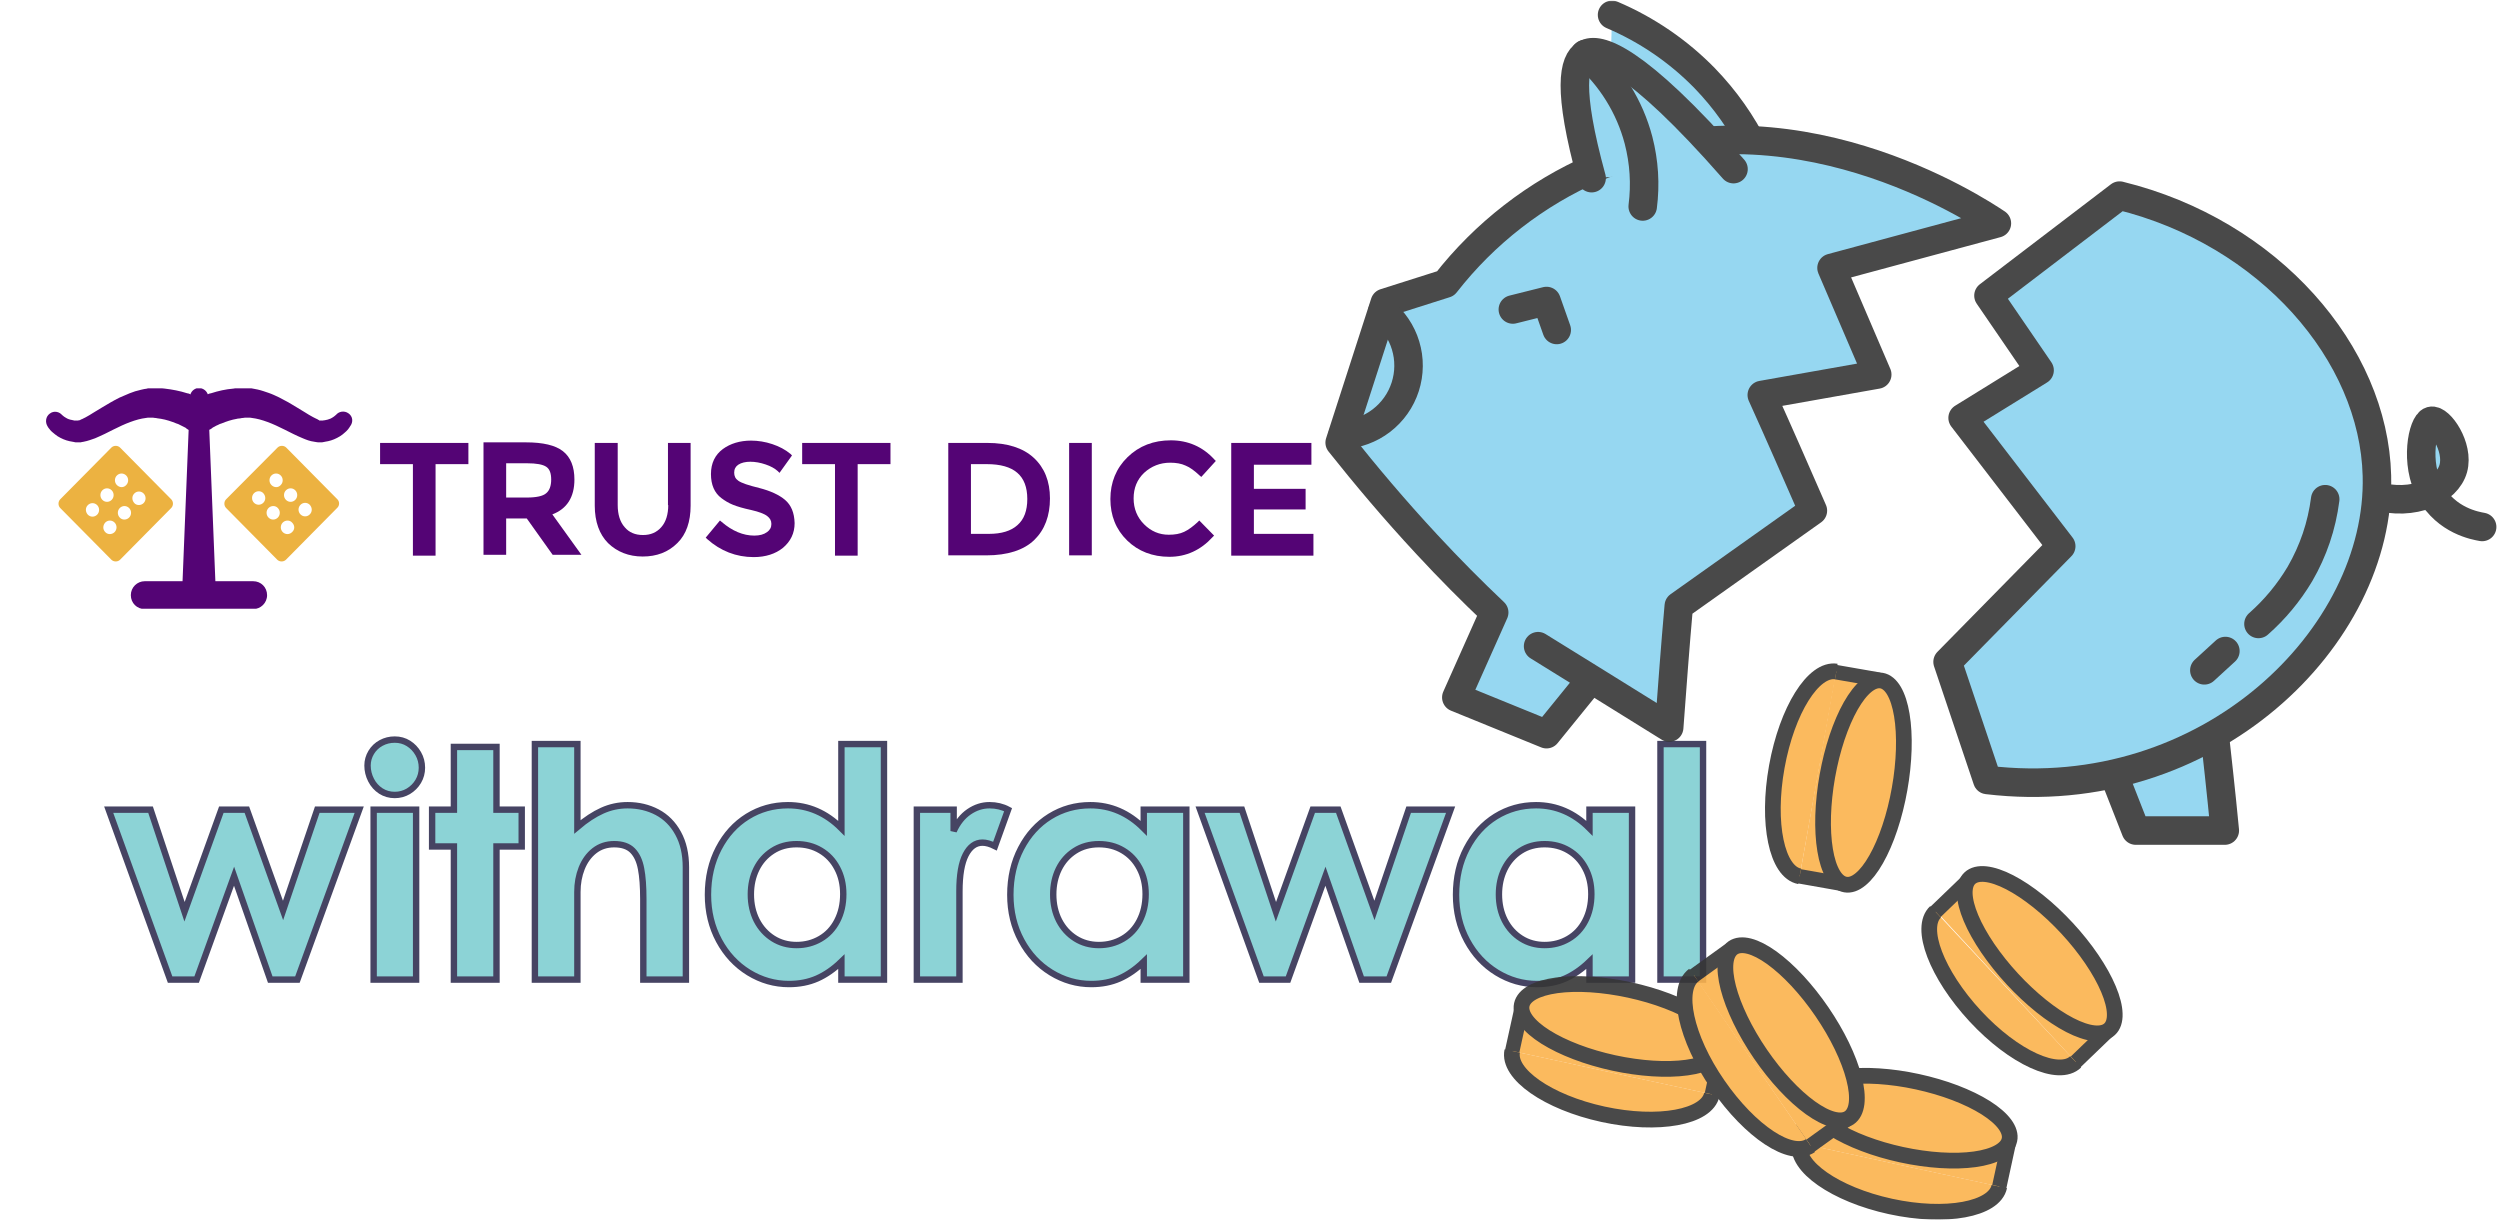
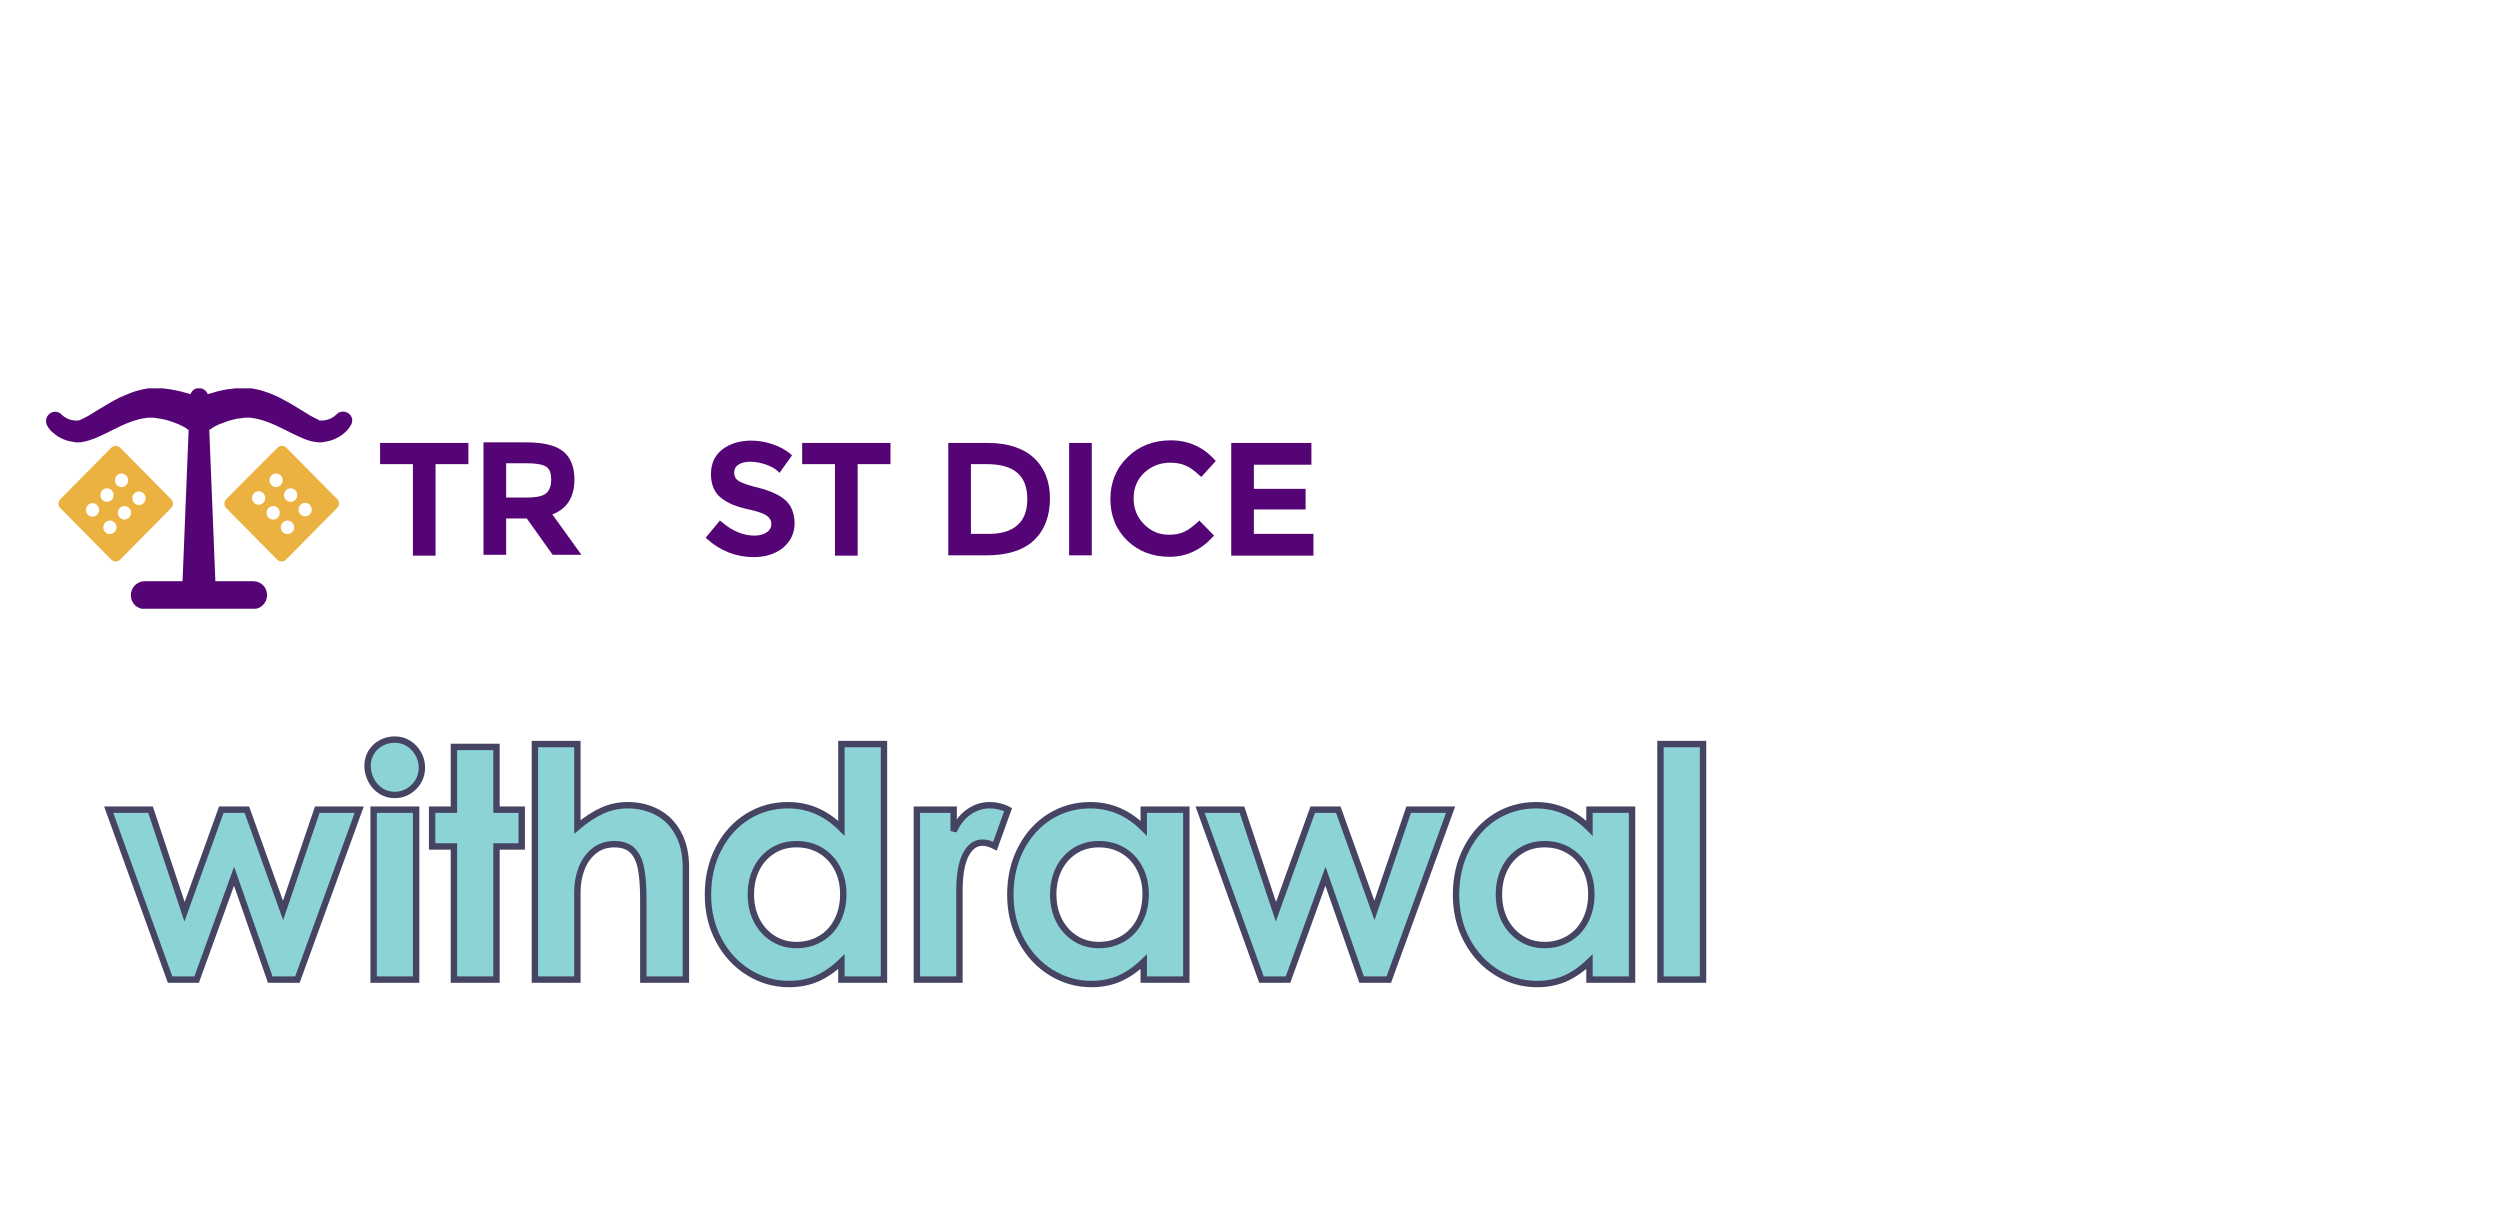
<svg xmlns="http://www.w3.org/2000/svg" width="918" zoomAndPan="magnify" viewBox="0 0 688.5 336" height="448" preserveAspectRatio="xMidYMid meet" version="1.0">
  <defs>
    <filter x="0%" y="0%" width="100%" height="100%" id="456da9c4c1">
      <feColorMatrix values="0 0 0 0 1 0 0 0 0 1 0 0 0 0 1 0 0 0 1 0" color-interpolation-filters="sRGB" />
    </filter>
    <g />
    <clipPath id="2b53e660f5">
      <path d="M 364.691 0.121 L 687.707 0.121 L 687.707 335.879 L 364.691 335.879 Z M 364.691 0.121 " clip-rule="nonzero" />
    </clipPath>
    <mask id="28533d5322">
      <g filter="url(#456da9c4c1)">
        <rect x="-68.85" width="826.2" fill="#000000" y="-33.6" height="403.2" fill-opacity="0.9" />
      </g>
    </mask>
    <clipPath id="90c7252e29">
      <path d="M 286 111 L 323.707 111 L 323.707 150 L 286 150 Z M 286 111 " clip-rule="nonzero" />
    </clipPath>
    <clipPath id="61b21de84e">
      <path d="M 74 0.121 L 124 0.121 L 124 52 L 74 52 Z M 74 0.121 " clip-rule="nonzero" />
    </clipPath>
    <clipPath id="8a531b3bbc">
      <path d="M 106 189 L 269 189 L 269 335.879 L 106 335.879 Z M 106 189 " clip-rule="nonzero" />
    </clipPath>
    <clipPath id="99a261ebbd">
      <path d="M 116 179 L 280 179 L 280 335.879 L 116 335.879 Z M 116 179 " clip-rule="nonzero" />
    </clipPath>
    <clipPath id="85dc26cc48">
      <path d="M 70 253 L 248 253 L 248 335.879 L 70 335.879 Z M 70 253 " clip-rule="nonzero" />
    </clipPath>
    <clipPath id="9210613605">
      <path d="M 73 234 L 251 234 L 251 335.879 L 73 335.879 Z M 73 234 " clip-rule="nonzero" />
    </clipPath>
    <clipPath id="68b2d06549">
      <path d="M 0.773 228 L 169 228 L 169 335.879 L 0.773 335.879 Z M 0.773 228 " clip-rule="nonzero" />
    </clipPath>
    <clipPath id="8afeb828f0">
      <path d="M 0.773 209 L 172 209 L 172 335.879 L 0.773 335.879 Z M 0.773 209 " clip-rule="nonzero" />
    </clipPath>
    <clipPath id="2438fc3274">
      <path d="M 38 207 L 196 207 L 196 335.879 L 38 335.879 Z M 38 207 " clip-rule="nonzero" />
    </clipPath>
    <clipPath id="26a966fd24">
      <path d="M 49 199 L 209 199 L 209 335.879 L 49 335.879 Z M 49 199 " clip-rule="nonzero" />
    </clipPath>
    <clipPath id="ff2f4ff247">
-       <rect x="0" width="324" y="0" height="336" />
-     </clipPath>
+       </clipPath>
    <clipPath id="4350aef10a">
      <path d="M 12 106.945 L 98 106.945 L 98 167.648 L 12 167.648 Z M 12 106.945 " clip-rule="nonzero" />
    </clipPath>
  </defs>
  <g fill="#8cd3d6" fill-opacity="1">
    <g transform="translate(29.223, 269.754)">
      <g>
        <path d="M 58.156 -46.781 L 69.688 -46.781 L 52.688 0 L 45.203 0 L 35.25 -28.453 L 24.938 0 L 17.625 0 L 0.703 -46.781 L 12.25 -46.781 L 21.594 -18.672 L 31.719 -46.781 L 38.766 -46.781 L 48.719 -19.031 Z M 58.156 -46.781 " />
      </g>
    </g>
  </g>
  <g fill="#8cd3d6" fill-opacity="1">
    <g transform="translate(96.882, 269.754)">
      <g>
        <path d="M 11.812 -50.844 C 10.395 -50.844 9.113 -51.207 7.969 -51.938 C 6.82 -52.676 5.926 -53.676 5.281 -54.938 C 4.633 -56.195 4.312 -57.531 4.312 -58.938 C 4.312 -60.238 4.648 -61.445 5.328 -62.562 C 6.004 -63.676 6.914 -64.539 8.062 -65.156 C 9.207 -65.77 10.457 -66.078 11.812 -66.078 C 13.219 -66.078 14.477 -65.723 15.594 -65.016 C 16.707 -64.316 17.602 -63.379 18.281 -62.203 C 18.957 -61.023 19.297 -59.734 19.297 -58.328 C 19.297 -56.973 18.957 -55.723 18.281 -54.578 C 17.602 -53.43 16.691 -52.52 15.547 -51.844 C 14.398 -51.176 13.156 -50.844 11.812 -50.844 Z M 5.984 -46.781 L 17.703 -46.781 L 17.703 0 L 5.984 0 Z M 5.984 -46.781 " />
      </g>
    </g>
  </g>
  <g fill="#8cd3d6" fill-opacity="1">
    <g transform="translate(117.673, 269.754)">
      <g>
        <path d="M 7.312 -36.656 L 1.328 -36.656 L 1.328 -46.781 L 7.312 -46.781 L 7.312 -64.062 L 19.031 -64.062 L 19.031 -46.781 L 26 -46.781 L 26 -36.656 L 19.031 -36.656 L 19.031 0 L 7.312 0 Z M 7.312 -36.656 " />
      </g>
    </g>
  </g>
  <g fill="#8cd3d6" fill-opacity="1">
    <g transform="translate(141.282, 269.754)">
      <g>
        <path d="M 17.703 -64.844 L 17.703 -42.031 C 20.055 -44.031 22.332 -45.523 24.531 -46.516 C 26.738 -47.516 29.078 -48.016 31.547 -48.016 C 34.535 -48.016 37.25 -47.367 39.688 -46.078 C 42.125 -44.785 44.047 -42.848 45.453 -40.266 C 46.867 -37.68 47.578 -34.566 47.578 -30.922 L 47.578 0 L 35.859 0 L 35.859 -22.109 C 35.859 -25.578 35.648 -28.383 35.234 -30.531 C 34.828 -32.676 34.051 -34.332 32.906 -35.5 C 31.758 -36.676 30.07 -37.266 27.844 -37.266 C 25.727 -37.266 23.906 -36.66 22.375 -35.453 C 20.852 -34.254 19.691 -32.656 18.891 -30.656 C 18.098 -28.664 17.703 -26.492 17.703 -24.141 L 17.703 0 L 5.984 0 L 5.984 -64.844 Z M 17.703 -64.844 " />
      </g>
    </g>
  </g>
  <g fill="#8cd3d6" fill-opacity="1">
    <g transform="translate(191.41, 269.754)">
      <g>
        <path d="M 25.812 1.234 C 21.875 1.234 18.188 0.176 14.75 -1.938 C 11.32 -4.051 8.594 -6.988 6.562 -10.75 C 4.539 -14.508 3.531 -18.707 3.531 -23.344 C 3.531 -28.102 4.508 -32.363 6.469 -36.125 C 8.438 -39.883 11.094 -42.805 14.438 -44.891 C 17.789 -46.973 21.492 -48.016 25.547 -48.016 C 31.129 -48.016 36.035 -45.898 40.266 -41.672 L 40.266 -64.844 L 51.984 -64.844 L 51.984 0 L 40.266 0 L 40.266 -4.938 C 38.148 -2.875 35.93 -1.328 33.609 -0.297 C 31.297 0.723 28.695 1.234 25.812 1.234 Z M 27.938 -9.516 C 30.344 -9.516 32.531 -10.086 34.5 -11.234 C 36.469 -12.379 38.008 -14.023 39.125 -16.172 C 40.238 -18.316 40.797 -20.77 40.797 -23.531 C 40.797 -26.227 40.238 -28.617 39.125 -30.703 C 38.008 -32.785 36.477 -34.398 34.531 -35.547 C 32.594 -36.691 30.395 -37.266 27.938 -37.266 C 25.406 -37.266 23.188 -36.645 21.281 -35.406 C 19.375 -34.176 17.906 -32.52 16.875 -30.438 C 15.844 -28.352 15.328 -26.02 15.328 -23.438 C 15.328 -20.789 15.867 -18.41 16.953 -16.297 C 18.047 -14.18 19.547 -12.52 21.453 -11.312 C 23.359 -10.113 25.52 -9.516 27.938 -9.516 Z M 27.938 -9.516 " />
      </g>
    </g>
  </g>
  <g fill="#8cd3d6" fill-opacity="1">
    <g transform="translate(246.559, 269.754)">
      <g>
        <path d="M 16.031 -46.781 L 16.031 -40.875 C 17.094 -43.227 18.504 -45.004 20.266 -46.203 C 22.023 -47.41 23.906 -48.016 25.906 -48.016 C 27.781 -48.016 29.484 -47.602 31.016 -46.781 L 27.406 -36.734 C 26.113 -37.379 24.969 -37.703 23.969 -37.703 C 22.031 -37.703 20.488 -36.586 19.344 -34.359 C 18.195 -32.129 17.625 -28.781 17.625 -24.312 L 17.625 0 L 5.906 0 L 5.906 -46.781 Z M 16.031 -46.781 " />
      </g>
    </g>
  </g>
  <g fill="#8cd3d6" fill-opacity="1">
    <g transform="translate(274.662, 269.754)">
      <g>
        <path d="M 25.812 1.234 C 21.875 1.234 18.188 0.176 14.75 -1.938 C 11.32 -4.051 8.594 -6.988 6.562 -10.75 C 4.539 -14.508 3.531 -18.707 3.531 -23.344 C 3.531 -28.102 4.508 -32.363 6.469 -36.125 C 8.438 -39.883 11.094 -42.805 14.438 -44.891 C 17.789 -46.973 21.492 -48.016 25.547 -48.016 C 31.129 -48.016 36.035 -45.898 40.266 -41.672 L 40.266 -46.781 L 51.984 -46.781 L 51.984 0 L 40.266 0 L 40.266 -4.938 C 38.148 -2.875 35.93 -1.328 33.609 -0.297 C 31.297 0.723 28.695 1.234 25.812 1.234 Z M 27.938 -9.516 C 30.344 -9.516 32.531 -10.086 34.5 -11.234 C 36.469 -12.379 38.008 -14.023 39.125 -16.172 C 40.238 -18.316 40.797 -20.77 40.797 -23.531 C 40.797 -26.227 40.238 -28.617 39.125 -30.703 C 38.008 -32.785 36.477 -34.398 34.531 -35.547 C 32.594 -36.691 30.395 -37.266 27.938 -37.266 C 25.406 -37.266 23.188 -36.645 21.281 -35.406 C 19.375 -34.176 17.906 -32.52 16.875 -30.438 C 15.844 -28.352 15.328 -26.02 15.328 -23.438 C 15.328 -20.789 15.867 -18.41 16.953 -16.297 C 18.047 -14.18 19.547 -12.52 21.453 -11.312 C 23.359 -10.113 25.52 -9.516 27.938 -9.516 Z M 27.938 -9.516 " />
      </g>
    </g>
  </g>
  <g fill="#8cd3d6" fill-opacity="1">
    <g transform="translate(329.723, 269.754)">
      <g>
        <path d="M 58.156 -46.781 L 69.688 -46.781 L 52.688 0 L 45.203 0 L 35.25 -28.453 L 24.938 0 L 17.625 0 L 0.703 -46.781 L 12.25 -46.781 L 21.594 -18.672 L 31.719 -46.781 L 38.766 -46.781 L 48.719 -19.031 Z M 58.156 -46.781 " />
      </g>
    </g>
  </g>
  <g fill="#8cd3d6" fill-opacity="1">
    <g transform="translate(397.382, 269.754)">
      <g>
        <path d="M 25.812 1.234 C 21.875 1.234 18.188 0.176 14.75 -1.938 C 11.32 -4.051 8.594 -6.988 6.562 -10.75 C 4.539 -14.508 3.531 -18.707 3.531 -23.344 C 3.531 -28.102 4.508 -32.363 6.469 -36.125 C 8.438 -39.883 11.094 -42.805 14.438 -44.891 C 17.789 -46.973 21.492 -48.016 25.547 -48.016 C 31.129 -48.016 36.035 -45.898 40.266 -41.672 L 40.266 -46.781 L 51.984 -46.781 L 51.984 0 L 40.266 0 L 40.266 -4.938 C 38.148 -2.875 35.93 -1.328 33.609 -0.297 C 31.297 0.723 28.695 1.234 25.812 1.234 Z M 27.938 -9.516 C 30.344 -9.516 32.531 -10.086 34.5 -11.234 C 36.469 -12.379 38.008 -14.023 39.125 -16.172 C 40.238 -18.316 40.797 -20.77 40.797 -23.531 C 40.797 -26.227 40.238 -28.617 39.125 -30.703 C 38.008 -32.785 36.477 -34.398 34.531 -35.547 C 32.594 -36.691 30.395 -37.266 27.938 -37.266 C 25.406 -37.266 23.188 -36.645 21.281 -35.406 C 19.375 -34.176 17.906 -32.52 16.875 -30.438 C 15.844 -28.352 15.328 -26.02 15.328 -23.438 C 15.328 -20.789 15.867 -18.41 16.953 -16.297 C 18.047 -14.18 19.547 -12.52 21.453 -11.312 C 23.359 -10.113 25.52 -9.516 27.938 -9.516 Z M 27.938 -9.516 " />
      </g>
    </g>
  </g>
  <g fill="#8cd3d6" fill-opacity="1">
    <g transform="translate(452.443, 269.754)">
      <g>
        <path d="M 16.469 -64.844 L 16.469 0 L 4.766 0 L 4.766 -64.844 Z M 16.469 -64.844 " />
      </g>
    </g>
  </g>
  <path stroke-linecap="butt" transform="matrix(0.972, 0, 0, 0.972, 29.207, 173.547)" fill="none" stroke-linejoin="miter" d="M 59.845 50.861 L 71.731 50.861 L 54.221 99 L 46.519 99 L 36.269 69.717 L 25.669 99 L 18.144 99 L 0.747 50.861 L 12.609 50.861 L 22.236 79.786 L 32.663 50.861 L 39.899 50.861 L 50.149 79.412 Z M 81.792 46.696 C 80.345 46.696 79.031 46.322 77.853 45.571 C 76.671 44.803 75.746 43.77 75.083 42.472 C 74.42 41.173 74.086 39.799 74.086 38.351 C 74.086 37.025 74.436 35.787 75.127 34.633 C 75.823 33.484 76.759 32.591 77.941 31.956 C 79.119 31.321 80.405 31.003 81.792 31.003 C 83.235 31.003 84.533 31.365 85.687 32.089 C 86.837 32.812 87.761 33.781 88.453 34.991 C 89.148 36.201 89.494 37.527 89.494 38.974 C 89.494 40.373 89.148 41.668 88.453 42.845 C 87.761 44.011 86.821 44.948 85.643 45.659 C 84.461 46.351 83.179 46.696 81.792 46.696 Z M 75.815 50.861 L 87.854 50.861 L 87.854 99 L 75.815 99 Z M 98.558 61.284 L 92.384 61.284 L 92.384 50.861 L 98.558 50.861 L 98.558 33.086 L 110.621 33.086 L 110.621 50.861 L 117.772 50.861 L 117.772 61.284 L 110.621 61.284 L 110.621 99 L 98.558 99 Z M 133.545 32.266 L 133.545 55.749 C 135.965 53.699 138.305 52.163 140.564 51.146 C 142.835 50.113 145.239 49.598 147.779 49.598 C 150.862 49.598 153.656 50.262 156.168 51.588 C 158.677 52.919 160.65 54.908 162.097 57.566 C 163.56 60.223 164.288 63.422 164.288 67.173 L 164.288 99 L 152.225 99 L 152.225 76.245 C 152.225 72.675 152.012 69.789 151.586 67.591 C 151.172 65.38 150.376 63.667 149.194 62.457 C 148.012 61.248 146.272 60.641 143.973 60.641 C 141.802 60.641 139.929 61.264 138.349 62.502 C 136.785 63.74 135.587 65.392 134.763 67.458 C 133.951 69.512 133.545 71.747 133.545 74.167 L 133.545 99 L 121.506 99 L 121.506 32.266 Z M 193.475 100.263 C 189.431 100.263 185.637 99.177 182.095 97.007 C 178.554 94.824 175.744 91.801 173.662 87.934 C 171.584 84.067 170.543 79.75 170.543 74.987 C 170.543 70.087 171.552 65.705 173.573 61.838 C 175.595 57.955 178.325 54.945 181.766 52.806 C 185.218 50.668 189.033 49.598 193.206 49.598 C 198.946 49.598 203.994 51.773 208.348 56.126 L 208.348 32.266 L 220.411 32.266 L 220.411 99 L 208.348 99 L 208.348 93.932 C 206.165 96.042 203.878 97.63 201.486 98.691 C 199.11 99.736 196.437 100.263 193.475 100.263 Z M 195.642 89.216 C 198.122 89.216 200.373 88.626 202.395 87.448 C 204.429 86.266 206.016 84.578 207.154 82.379 C 208.304 80.164 208.878 77.632 208.878 74.786 C 208.878 72.012 208.304 69.556 207.154 67.414 C 206.016 65.259 204.445 63.595 202.439 62.413 C 200.445 61.231 198.182 60.641 195.642 60.641 C 193.045 60.641 190.766 61.276 188.804 62.546 C 186.842 63.816 185.327 65.524 184.266 67.679 C 183.217 69.822 182.694 72.217 182.694 74.874 C 182.694 77.604 183.249 80.06 184.354 82.246 C 185.476 84.413 187.019 86.117 188.981 87.359 C 190.942 88.597 193.161 89.216 195.642 89.216 Z M 240.151 50.861 L 240.151 56.922 C 241.245 54.519 242.7 52.698 244.513 51.456 C 246.33 50.218 248.263 49.598 250.313 49.598 C 252.247 49.598 253.999 50.017 255.579 50.861 L 251.861 61.195 C 250.534 60.532 249.353 60.198 248.319 60.198 C 246.33 60.198 244.742 61.352 243.56 63.651 C 242.382 65.939 241.791 69.383 241.791 73.99 L 241.791 99 L 229.728 99 L 229.728 50.861 Z M 279.142 100.263 C 275.099 100.263 271.308 99.177 267.767 97.007 C 264.225 94.824 261.416 91.801 259.333 87.934 C 257.251 84.067 256.214 79.75 256.214 74.987 C 256.214 70.087 257.223 65.705 259.245 61.838 C 261.267 57.955 263.996 54.945 267.433 52.806 C 270.886 50.668 274.701 49.598 278.877 49.598 C 284.617 49.598 289.662 51.773 294.015 56.126 L 294.015 50.861 L 306.078 50.861 L 306.078 99 L 294.015 99 L 294.015 93.932 C 291.833 96.042 289.545 97.63 287.154 98.691 C 284.778 99.736 282.109 100.263 279.142 100.263 Z M 281.313 89.216 C 283.789 89.216 286.04 88.626 288.062 87.448 C 290.1 86.266 291.684 84.578 292.821 82.379 C 293.971 80.164 294.55 77.632 294.55 74.786 C 294.55 72.012 293.971 69.556 292.821 67.414 C 291.684 65.259 290.112 63.595 288.106 62.413 C 286.117 61.231 283.849 60.641 281.313 60.641 C 278.716 60.641 276.433 61.276 274.472 62.546 C 272.51 63.816 270.999 65.524 269.933 67.679 C 268.888 69.822 268.366 72.217 268.366 74.874 C 268.366 77.604 268.916 80.06 270.022 82.246 C 271.143 84.413 272.687 86.117 274.648 87.359 C 276.614 88.597 278.833 89.216 281.313 89.216 Z M 369.071 50.861 L 380.957 50.861 L 363.447 99 L 355.745 99 L 345.495 69.717 L 334.895 99 L 327.371 99 L 309.973 50.861 L 321.835 50.861 L 331.463 79.786 L 341.89 50.861 L 349.129 50.861 L 359.375 79.412 Z M 405.425 100.263 C 401.385 100.263 397.59 99.177 394.049 97.007 C 390.508 94.824 387.698 91.801 385.616 87.934 C 383.538 84.067 382.496 79.75 382.496 74.987 C 382.496 70.087 383.505 65.705 385.527 61.838 C 387.549 57.955 390.279 54.945 393.719 52.806 C 397.172 50.668 400.983 49.598 405.159 49.598 C 410.9 49.598 415.948 51.773 420.302 56.126 L 420.302 50.861 L 432.365 50.861 L 432.365 99 L 420.302 99 L 420.302 93.932 C 418.115 96.042 415.828 97.63 413.44 98.691 C 411.064 99.736 408.391 100.263 405.425 100.263 Z M 407.595 89.216 C 410.076 89.216 412.327 88.626 414.344 87.448 C 416.382 86.266 417.97 84.578 419.104 82.379 C 420.257 80.164 420.832 77.632 420.832 74.786 C 420.832 72.012 420.257 69.556 419.104 67.414 C 417.97 65.259 416.398 63.595 414.389 62.413 C 412.399 61.231 410.132 60.641 407.595 60.641 C 404.999 60.641 402.719 61.276 400.758 62.546 C 398.792 63.816 397.281 65.524 396.22 67.679 C 395.171 69.822 394.648 72.217 394.648 74.874 C 394.648 77.604 395.199 80.06 396.308 82.246 C 397.43 84.413 398.969 86.117 400.935 87.359 C 402.896 88.597 405.115 89.216 407.595 89.216 Z M 452.479 32.266 L 452.479 99 L 440.416 99 L 440.416 32.266 Z M 452.479 32.266 " stroke="#464463" stroke-width="1.813" stroke-opacity="1" stroke-miterlimit="4" />
  <g clip-path="url(#2b53e660f5)">
    <g mask="url(#28533d5322)">
      <g transform="matrix(1, 0, 0, 1, 364, -0)">
        <g clip-path="url(#ff2f4ff247)">
          <path stroke-linecap="round" transform="matrix(1.656, 0, 0, 1.659, 0.969, 0.122)" fill-opacity="1" fill="#8bd3ef" fill-rule="nonzero" stroke-linejoin="round" d="M 147.601 119 C 148.301 125.301 148.999 131.501 149.601 137.8 L 134.8 137.8 L 130.201 126.099 " stroke="#353535" stroke-width="4.74" stroke-opacity="1" stroke-miterlimit="4" />
          <path fill="#8bd3ef" d="M 289.973 136.48 C 300.902 139.633 310.012 134.988 311.668 129.016 C 313.324 123.043 307.859 115.246 305.539 115.91 C 303.223 116.574 300.902 127.523 305.375 135.484 C 309.848 143.449 317.797 144.777 319.617 145.109 " fill-opacity="1" fill-rule="nonzero" />
          <g clip-path="url(#90c7252e29)">
            <path stroke-linecap="round" transform="matrix(1.656, 0, 0, 1.659, 0.969, 0.122)" fill="none" stroke-linejoin="round" d="M 174.5 82.199 C 181.1 84.1 186.6 81.3 187.6 77.7 C 188.6 74.099 185.3 69.399 183.899 69.799 C 182.501 70.2 181.1 76.8 183.8 81.599 C 186.501 86.4 191.301 87.201 192.4 87.401 " stroke="#353535" stroke-width="4.74" stroke-opacity="1" stroke-miterlimit="4" />
          </g>
          <path stroke-linecap="round" transform="matrix(1.656, 0, 0, 1.659, 0.969, 0.122)" fill-opacity="1" fill="#8bd3ef" fill-rule="nonzero" stroke-linejoin="round" d="M 110.099 129.401 L 103.499 109.8 L 122.399 90.599 L 106 69.3 L 118.8 61.4 L 110.299 49 L 132.1 32.401 C 157 38.5 174.399 58.6 174.899 78.9 C 175.599 105.601 146.9 133.799 110.099 129.401 Z M 110.099 129.401 " stroke="#353535" stroke-width="4.74" stroke-opacity="1" stroke-miterlimit="4" />
          <path stroke-linecap="round" transform="matrix(1.656, 0, 0, 1.659, 0.969, 0.122)" fill-opacity="1" fill="#8bd3ef" fill-rule="nonzero" stroke-linejoin="round" d="M 146.2 111.201 L 149.7 108.001 " stroke="#353535" stroke-width="4.74" stroke-opacity="1" stroke-miterlimit="4" />
          <path stroke-linecap="round" transform="matrix(1.656, 0, 0, 1.659, 0.969, 0.122)" fill-opacity="1" fill="#8bd3ef" fill-rule="nonzero" stroke-linejoin="round" d="M 155.2 103.501 C 157.934 101.094 160.233 98.327 162.101 95.2 C 164.332 91.348 165.731 87.215 166.299 82.8 " stroke="#353535" stroke-width="4.74" stroke-opacity="1" stroke-miterlimit="4" />
          <path fill="#8bd3ef" d="M 78.645 47.234 L 119.387 41.262 C 115.777 33.953 111.141 27.371 105.473 21.52 C 101.84 17.805 97.875 14.477 93.582 11.547 C 89.289 8.617 84.754 6.133 79.969 4.102 " fill-opacity="1" fill-rule="nonzero" />
          <g clip-path="url(#61b21de84e)">
            <path stroke-linecap="round" transform="matrix(1.656, 0, 0, 1.659, 0.969, 0.122)" fill="none" stroke-linejoin="round" d="M 46.9 28.4 L 71.5 24.8 C 69.321 20.394 66.521 16.426 63.099 12.899 C 60.906 10.66 58.512 8.653 55.92 6.887 C 53.327 5.121 50.589 3.623 47.7 2.399 " stroke="#353535" stroke-width="4.74" stroke-opacity="1" stroke-miterlimit="4" />
          </g>
          <path stroke-linecap="round" transform="matrix(1.656, 0, 0, 1.659, 0.969, 0.122)" fill-opacity="1" fill="#8bd3ef" fill-rule="nonzero" stroke-linejoin="round" d="M 35.4 107.2 L 44.301 112.701 L 57.2 120.7 C 57.7 114 58.2 107.2 58.799 100.501 L 81.1 84.7 C 78.3 78.3 75.501 71.9 72.6 65.499 L 91.801 62.099 L 84.199 44.401 L 111.7 37 C 108.401 34.8 77.001 14.1 44.801 27.8 C 39.933 29.919 35.4 32.604 31.201 35.853 C 27.003 39.103 23.269 42.818 20 47.001 L 9.901 50.201 L 2.401 73.4 C 6.7 78.799 11.5 84.5 16.899 90.3 C 20.701 94.399 24.399 98.101 28.1 101.6 L 21.8 115.701 L 36.801 121.799 L 44.2 112.701 " stroke="#353535" stroke-width="4.74" stroke-opacity="1" stroke-miterlimit="4" />
          <path stroke-linecap="round" transform="matrix(1.656, 0, 0, 1.659, 0.969, 0.122)" fill-opacity="1" fill="#8bd3ef" fill-rule="nonzero" stroke-linejoin="round" d="M 44.301 29.5 C 40.199 14.599 41.301 10.099 43.301 8.9 C 45.301 7.7 51.4 9.2 67.899 28 " stroke="#353535" stroke-width="4.74" stroke-opacity="1" stroke-miterlimit="4" />
          <path stroke-linecap="round" transform="matrix(1.656, 0, 0, 1.659, 0.969, 0.122)" fill-opacity="1" fill="#8bd3ef" fill-rule="nonzero" stroke-linejoin="round" d="M 52.799 34.2 C 53.271 30.489 53.037 26.823 52.101 23.201 C 51.367 20.425 50.242 17.818 48.726 15.381 C 47.209 12.944 45.367 10.782 43.2 8.9 " stroke="#353535" stroke-width="4.74" stroke-opacity="1" stroke-miterlimit="4" />
          <path stroke-linecap="round" transform="matrix(1.656, 0, 0, 1.659, 0.969, 0.122)" fill-opacity="1" fill="#8bd3ef" fill-rule="nonzero" stroke-linejoin="round" d="M 31.199 51.3 L 36.801 49.899 L 38.499 54.701 " stroke="#353535" stroke-width="4.74" stroke-opacity="1" stroke-miterlimit="4" />
          <path stroke-linecap="round" transform="matrix(1.656, 0, 0, 1.659, 0.969, 0.122)" fill="none" stroke-linejoin="round" d="M 2.901 72.1 C 3.481 72.072 4.056 72.001 4.627 71.886 C 5.198 71.773 5.757 71.615 6.304 71.415 C 6.849 71.215 7.377 70.974 7.889 70.696 C 8.399 70.416 8.884 70.098 9.347 69.745 C 9.809 69.392 10.241 69.006 10.644 68.584 C 11.05 68.165 11.418 67.718 11.752 67.242 C 12.09 66.769 12.387 66.27 12.646 65.749 C 12.906 65.229 13.125 64.692 13.304 64.136 C 13.481 63.583 13.618 63.02 13.71 62.445 C 13.802 61.871 13.852 61.292 13.856 60.71 C 13.861 60.128 13.823 59.549 13.741 58.972 C 13.656 58.398 13.531 57.83 13.361 57.274 C 13.194 56.716 12.984 56.177 12.731 55.652 C 12.481 55.127 12.191 54.623 11.863 54.142 C 11.538 53.662 11.175 53.208 10.778 52.781 C 10.382 52.355 9.955 51.962 9.5 51.599 " stroke="#353535" stroke-width="4.74" stroke-opacity="1" stroke-miterlimit="4" />
          <path stroke-linecap="round" transform="matrix(1.656, 0, 0, 1.659, 0.969, 0.122)" fill-opacity="1" fill="#fbb24c" fill-rule="nonzero" stroke-linejoin="round" d="M 84.9 111.5 L 91.801 112.701 L 85.699 146.6 L 78.899 145.399 " stroke="#353535" stroke-width="2.41" stroke-opacity="1" stroke-miterlimit="4" />
          <path stroke-linecap="butt" transform="matrix(1.656, 0, 0, 1.659, 0.969, 0.122)" fill-opacity="1" fill="#fbb24c" fill-rule="nonzero" stroke-linejoin="miter" d="M 78.899 145.399 C 75.1 144.699 73.399 136.599 75.1 127.199 C 76.8 117.801 81.199 110.8 85.001 111.401 " stroke="#353535" stroke-width="2.61" stroke-opacity="1" stroke-miterlimit="10" />
          <path stroke-linecap="butt" transform="matrix(0.29, -1.633, 1.631, 0.291, -88.298, 323.934)" fill-opacity="1" fill="#fbb24c" fill-rule="nonzero" stroke-linejoin="miter" d="M 106.7 129.7 C 106.7 129.901 106.673 130.1 106.618 130.299 C 106.562 130.496 106.48 130.695 106.369 130.889 C 106.261 131.086 106.123 131.281 105.958 131.47 C 105.796 131.662 105.607 131.849 105.391 132.034 C 105.175 132.218 104.935 132.4 104.67 132.574 C 104.404 132.751 104.115 132.922 103.802 133.088 C 103.487 133.255 103.152 133.415 102.795 133.57 C 102.44 133.724 102.062 133.873 101.661 134.014 C 101.263 134.154 100.847 134.288 100.412 134.416 C 99.976 134.541 99.523 134.66 99.055 134.772 C 98.587 134.882 98.105 134.985 97.608 135.08 C 97.11 135.174 96.602 135.26 96.082 135.336 C 95.562 135.411 95.031 135.48 94.494 135.537 C 93.954 135.595 93.408 135.644 92.855 135.683 C 92.302 135.721 91.746 135.751 91.187 135.771 C 90.626 135.79 90.063 135.799 89.501 135.799 C 88.937 135.801 88.375 135.791 87.815 135.771 C 87.254 135.751 86.696 135.721 86.144 135.683 C 85.592 135.645 85.047 135.595 84.508 135.538 C 83.969 135.478 83.438 135.412 82.917 135.335 C 82.397 135.26 81.889 135.173 81.391 135.08 C 80.896 134.986 80.412 134.883 79.945 134.772 C 79.475 134.662 79.024 134.543 78.589 134.415 C 78.153 134.289 77.737 134.154 77.338 134.012 C 76.94 133.872 76.562 133.724 76.205 133.57 C 75.847 133.415 75.512 133.255 75.199 133.09 C 74.886 132.923 74.598 132.752 74.332 132.576 C 74.066 132.398 73.826 132.218 73.609 132.034 C 73.394 131.849 73.205 131.663 73.04 131.472 C 72.877 131.28 72.742 131.086 72.63 130.891 C 72.521 130.695 72.438 130.496 72.383 130.297 C 72.327 130.099 72.301 129.9 72.301 129.699 C 72.301 129.5 72.328 129.301 72.383 129.102 C 72.439 128.903 72.521 128.706 72.629 128.51 C 72.741 128.315 72.878 128.12 73.04 127.928 C 73.205 127.739 73.394 127.549 73.609 127.365 C 73.825 127.18 74.066 127.001 74.331 126.824 C 74.596 126.647 74.886 126.476 75.199 126.31 C 75.511 126.144 75.846 125.984 76.204 125.829 C 76.562 125.677 76.939 125.528 77.338 125.388 C 77.736 125.245 78.152 125.111 78.589 124.985 C 79.023 124.858 79.475 124.739 79.944 124.629 C 80.412 124.517 80.895 124.414 81.393 124.32 C 81.888 124.227 82.397 124.142 82.919 124.063 C 83.439 123.987 83.967 123.922 84.507 123.862 C 85.047 123.804 85.593 123.757 86.144 123.719 C 86.696 123.678 87.253 123.648 87.814 123.629 C 88.375 123.611 88.938 123.599 89.5 123.6 C 90.064 123.6 90.626 123.61 91.187 123.63 C 91.747 123.65 92.303 123.678 92.855 123.716 C 93.407 123.757 93.954 123.805 94.493 123.863 C 95.032 123.92 95.563 123.988 96.081 124.064 C 96.602 124.141 97.112 124.225 97.607 124.321 C 98.105 124.415 98.587 124.518 99.057 124.629 C 99.524 124.74 99.975 124.858 100.411 124.984 C 100.848 125.112 101.264 125.246 101.662 125.386 C 102.061 125.529 102.439 125.677 102.796 125.831 C 103.154 125.985 103.488 126.144 103.8 126.311 C 104.115 126.478 104.403 126.649 104.669 126.825 C 104.935 127 105.175 127.18 105.39 127.365 C 105.607 127.549 105.796 127.738 105.959 127.929 C 106.122 128.121 106.26 128.314 106.369 128.511 C 106.48 128.706 106.563 128.902 106.617 129.101 C 106.672 129.302 106.7 129.501 106.7 129.7 Z M 106.7 129.7 " stroke="#353535" stroke-width="2.61" stroke-opacity="1" stroke-miterlimit="10" />
          <path stroke-linecap="round" transform="matrix(1.656, 0, 0, 1.659, 0.969, 0.122)" fill-opacity="1" fill="#fbb24c" fill-rule="nonzero" stroke-linejoin="round" d="M 101.601 151.201 L 106.7 146.301 L 129.899 171.299 L 124.8 176.199 " stroke="#353535" stroke-width="2.41" stroke-opacity="1" stroke-miterlimit="4" />
          <path fill="#fbb24c" d="M 207.66 292.414 C 203.023 296.895 190.602 291.254 180.004 279.809 C 169.402 268.363 164.434 255.422 169.07 251.109 " fill-opacity="1" fill-rule="nonzero" />
          <g clip-path="url(#8a531b3bbc)">
            <path stroke-linecap="butt" transform="matrix(1.656, 0, 0, 1.659, 0.969, 0.122)" fill="none" stroke-linejoin="miter" d="M 124.8 176.199 C 122 178.9 114.5 175.5 108.101 168.6 C 101.7 161.701 98.7 153.9 101.499 151.3 " stroke="#353535" stroke-width="2.61" stroke-opacity="1" stroke-miterlimit="10" />
          </g>
          <path fill="#fbb24c" d="M 205.348 255.664 C 205.977 256.348 206.594 257.039 207.199 257.738 C 207.801 258.438 208.387 259.145 208.957 259.859 C 209.527 260.574 210.078 261.289 210.609 262.008 C 211.141 262.727 211.648 263.445 212.137 264.16 C 212.625 264.879 213.09 265.594 213.527 266.301 C 213.969 267.012 214.383 267.711 214.77 268.406 C 215.156 269.102 215.516 269.781 215.844 270.453 C 216.176 271.129 216.477 271.785 216.746 272.43 C 217.02 273.074 217.258 273.699 217.469 274.309 C 217.676 274.918 217.855 275.508 218 276.078 C 218.145 276.645 218.258 277.191 218.336 277.715 C 218.414 278.238 218.461 278.734 218.473 279.207 C 218.488 279.68 218.469 280.125 218.414 280.543 C 218.359 280.957 218.273 281.344 218.156 281.703 C 218.035 282.059 217.887 282.387 217.703 282.68 C 217.52 282.977 217.301 283.238 217.055 283.465 C 216.809 283.695 216.531 283.891 216.227 284.051 C 215.918 284.211 215.582 284.34 215.215 284.43 C 214.852 284.52 214.461 284.578 214.039 284.598 C 213.621 284.621 213.176 284.605 212.707 284.555 C 212.238 284.508 211.746 284.422 211.23 284.305 C 210.719 284.184 210.184 284.031 209.629 283.84 C 209.07 283.652 208.5 283.43 207.91 283.176 C 207.316 282.918 206.711 282.633 206.094 282.312 C 205.473 281.992 204.84 281.641 204.195 281.258 C 203.555 280.875 202.902 280.465 202.238 280.027 C 201.578 279.586 200.91 279.121 200.238 278.629 C 199.566 278.133 198.895 277.617 198.215 277.074 C 197.539 276.531 196.863 275.969 196.191 275.383 C 195.516 274.797 194.844 274.191 194.18 273.566 C 193.512 272.941 192.852 272.305 192.203 271.648 C 191.551 270.992 190.91 270.324 190.281 269.641 C 189.648 268.961 189.031 268.27 188.43 267.566 C 187.828 266.867 187.242 266.16 186.672 265.445 C 186.102 264.734 185.551 264.016 185.02 263.297 C 184.488 262.578 183.977 261.859 183.488 261.145 C 183 260.426 182.539 259.715 182.098 259.004 C 181.66 258.297 181.246 257.594 180.859 256.898 C 180.473 256.207 180.113 255.523 179.781 254.852 C 179.453 254.18 179.152 253.52 178.879 252.875 C 178.609 252.234 178.367 251.605 178.16 250.996 C 177.949 250.387 177.773 249.797 177.629 249.23 C 177.484 248.66 177.371 248.113 177.293 247.59 C 177.211 247.066 177.168 246.57 177.152 246.098 C 177.141 245.625 177.16 245.18 177.215 244.766 C 177.266 244.348 177.352 243.961 177.473 243.602 C 177.59 243.246 177.742 242.918 177.926 242.625 C 178.109 242.328 178.324 242.066 178.57 241.84 C 178.816 241.609 179.094 241.414 179.402 241.254 C 179.711 241.094 180.047 240.969 180.41 240.875 C 180.777 240.785 181.168 240.727 181.586 240.707 C 182.008 240.688 182.449 240.699 182.918 240.75 C 183.387 240.797 183.879 240.883 184.395 241.004 C 184.91 241.121 185.445 241.277 186 241.465 C 186.555 241.652 187.129 241.875 187.719 242.129 C 188.309 242.387 188.914 242.676 189.535 242.992 C 190.156 243.312 190.785 243.664 191.43 244.047 C 192.074 244.43 192.727 244.84 193.387 245.277 C 194.051 245.719 194.715 246.184 195.387 246.68 C 196.059 247.172 196.734 247.688 197.41 248.23 C 198.086 248.773 198.762 249.336 199.438 249.922 C 200.113 250.508 200.781 251.113 201.449 251.738 C 202.117 252.363 202.773 253.004 203.426 253.66 C 204.078 254.312 204.719 254.984 205.348 255.664 Z M 205.348 255.664 " fill-opacity="1" fill-rule="nonzero" />
          <g clip-path="url(#99a261ebbd)">
            <path stroke-linecap="butt" transform="matrix(1.215, -1.127, 1.125, 1.217, -124.569, 203.998)" fill="none" stroke-linejoin="miter" d="M 125 158.2 C 124.999 158.76 124.989 159.319 124.971 159.877 C 124.951 160.433 124.921 160.986 124.881 161.536 C 124.841 162.086 124.792 162.628 124.733 163.164 C 124.674 163.7 124.605 164.226 124.528 164.743 C 124.45 165.261 124.363 165.768 124.267 166.26 C 124.172 166.756 124.069 167.235 123.955 167.701 C 123.842 168.167 123.723 168.615 123.593 169.047 C 123.463 169.482 123.328 169.896 123.183 170.291 C 123.04 170.689 122.89 171.063 122.734 171.419 C 122.576 171.773 122.414 172.108 122.244 172.419 C 122.076 172.729 121.903 173.018 121.723 173.281 C 121.543 173.545 121.361 173.783 121.172 173.997 C 120.985 174.213 120.794 174.402 120.599 174.564 C 120.405 174.725 120.209 174.861 120.01 174.972 C 119.81 175.079 119.61 175.163 119.409 175.218 C 119.206 175.274 119.002 175.3 118.8 175.299 C 118.597 175.3 118.394 175.272 118.193 175.218 C 117.991 175.162 117.789 175.082 117.59 174.971 C 117.392 174.862 117.195 174.727 117 174.563 C 116.805 174.402 116.614 174.212 116.428 173.997 C 116.239 173.784 116.056 173.544 115.876 173.281 C 115.699 173.017 115.524 172.731 115.357 172.418 C 115.186 172.106 115.024 171.774 114.867 171.419 C 114.71 171.062 114.558 170.687 114.416 170.292 C 114.272 169.896 114.136 169.481 114.007 169.047 C 113.88 168.615 113.759 168.166 113.644 167.7 C 113.532 167.234 113.427 166.754 113.331 166.261 C 113.236 165.766 113.15 165.262 113.071 164.743 C 112.994 164.226 112.925 163.7 112.867 163.165 C 112.808 162.629 112.758 162.085 112.72 161.536 C 112.68 160.986 112.648 160.433 112.63 159.877 C 112.61 159.319 112.599 158.761 112.601 158.201 C 112.599 157.64 112.609 157.081 112.63 156.524 C 112.65 155.967 112.68 155.414 112.72 154.864 C 112.759 154.316 112.809 153.772 112.868 153.236 C 112.927 152.7 112.995 152.172 113.071 151.656 C 113.149 151.138 113.236 150.634 113.332 150.139 C 113.428 149.646 113.532 149.166 113.646 148.699 C 113.757 148.235 113.878 147.785 114.006 147.352 C 114.136 146.92 114.273 146.505 114.416 146.107 C 114.559 145.713 114.709 145.336 114.867 144.981 C 115.023 144.625 115.187 144.292 115.355 143.982 C 115.525 143.671 115.698 143.383 115.878 143.119 C 116.056 142.854 116.24 142.617 116.427 142.401 C 116.615 142.187 116.807 141.998 117 141.838 C 117.194 141.674 117.39 141.538 117.591 141.429 C 117.789 141.32 117.991 141.237 118.192 141.183 C 118.395 141.127 118.597 141.099 118.799 141.1 C 119.003 141.099 119.205 141.126 119.408 141.182 C 119.61 141.238 119.81 141.32 120.009 141.428 C 120.209 141.539 120.406 141.673 120.599 141.836 C 120.794 142 120.985 142.187 121.172 142.401 C 121.36 142.614 121.543 142.854 121.722 143.119 C 121.902 143.383 122.075 143.671 122.244 143.982 C 122.413 144.292 122.576 144.626 122.734 144.981 C 122.89 145.337 123.039 145.713 123.185 146.108 C 123.329 146.504 123.464 146.918 123.592 147.351 C 123.721 147.785 123.842 148.234 123.955 148.699 C 124.069 149.166 124.173 149.644 124.267 150.139 C 124.363 150.633 124.451 151.138 124.528 151.655 C 124.605 152.173 124.674 152.699 124.734 153.235 C 124.793 153.772 124.841 154.313 124.881 154.864 C 124.921 155.414 124.949 155.967 124.969 156.525 C 124.991 157.081 125 157.641 125 158.2 Z M 125 158.2 " stroke="#353535" stroke-width="2.61" stroke-opacity="1" stroke-miterlimit="10" />
          </g>
          <path stroke-linecap="round" transform="matrix(1.656, 0, 0, 1.659, 0.969, 0.122)" fill-opacity="1" fill="#fbb24c" fill-rule="nonzero" stroke-linejoin="round" d="M 78.899 189.699 L 80.399 182.799 L 113.599 190 L 112.099 196.9 " stroke="#353535" stroke-width="2.41" stroke-opacity="1" stroke-miterlimit="4" />
          <path fill="#fbb24c" d="M 186.625 326.754 C 185.301 333.059 171.887 335.547 156.648 332.23 C 141.414 328.91 130.316 321.113 131.641 314.809 " fill-opacity="1" fill-rule="nonzero" />
          <g clip-path="url(#85dc26cc48)">
            <path stroke-linecap="butt" transform="matrix(1.656, 0, 0, 1.659, 0.969, 0.122)" fill="none" stroke-linejoin="miter" d="M 112.099 196.9 C 111.299 200.7 103.2 202.2 93.999 200.201 C 84.801 198.2 78.1 193.5 78.899 189.699 " stroke="#353535" stroke-width="2.61" stroke-opacity="1" stroke-miterlimit="10" />
          </g>
          <path fill="#fbb24c" d="M 164.004 297.781 C 164.906 297.977 165.801 298.188 166.691 298.414 C 167.582 298.641 168.461 298.879 169.332 299.137 C 170.203 299.391 171.059 299.66 171.898 299.941 C 172.742 300.227 173.566 300.52 174.371 300.824 C 175.176 301.133 175.961 301.449 176.719 301.777 C 177.48 302.102 178.219 302.441 178.926 302.785 C 179.637 303.129 180.316 303.484 180.969 303.844 C 181.621 304.203 182.242 304.566 182.828 304.938 C 183.414 305.309 183.965 305.684 184.484 306.062 C 185 306.441 185.48 306.82 185.922 307.203 C 186.363 307.586 186.766 307.969 187.125 308.348 C 187.488 308.73 187.809 309.113 188.09 309.492 C 188.367 309.871 188.605 310.246 188.797 310.617 C 188.992 310.988 189.141 311.355 189.246 311.715 C 189.355 312.078 189.414 312.43 189.434 312.777 C 189.453 313.125 189.426 313.461 189.352 313.793 C 189.281 314.121 189.168 314.441 189.008 314.75 C 188.848 315.059 188.648 315.355 188.402 315.641 C 188.156 315.922 187.867 316.195 187.539 316.453 C 187.207 316.711 186.84 316.957 186.43 317.184 C 186.02 317.414 185.57 317.629 185.082 317.828 C 184.594 318.027 184.07 318.207 183.512 318.371 C 182.949 318.539 182.355 318.688 181.73 318.816 C 181.105 318.949 180.445 319.059 179.758 319.156 C 179.07 319.25 178.355 319.324 177.613 319.383 C 176.871 319.441 176.109 319.48 175.32 319.504 C 174.531 319.523 173.723 319.523 172.895 319.508 C 172.066 319.492 171.219 319.453 170.359 319.402 C 169.5 319.348 168.629 319.273 167.746 319.184 C 166.863 319.09 165.973 318.98 165.074 318.855 C 164.176 318.727 163.277 318.582 162.371 318.422 C 161.469 318.258 160.566 318.082 159.664 317.887 C 158.762 317.691 157.867 317.48 156.977 317.254 C 156.086 317.027 155.207 316.785 154.336 316.531 C 153.469 316.273 152.609 316.004 151.77 315.723 C 150.926 315.441 150.105 315.145 149.297 314.84 C 148.492 314.531 147.711 314.215 146.949 313.891 C 146.188 313.562 145.449 313.227 144.742 312.879 C 144.031 312.535 143.352 312.184 142.699 311.824 C 142.047 311.465 141.43 311.098 140.84 310.727 C 140.254 310.355 139.703 309.98 139.184 309.602 C 138.668 309.227 138.188 308.844 137.746 308.461 C 137.305 308.082 136.902 307.699 136.543 307.316 C 136.18 306.934 135.859 306.551 135.578 306.172 C 135.301 305.793 135.062 305.418 134.871 305.047 C 134.676 304.676 134.527 304.309 134.422 303.949 C 134.316 303.586 134.254 303.234 134.234 302.887 C 134.219 302.539 134.242 302.203 134.316 301.871 C 134.387 301.543 134.5 301.227 134.66 300.918 C 134.82 300.609 135.023 300.312 135.266 300.027 C 135.512 299.742 135.801 299.469 136.129 299.211 C 136.461 298.953 136.828 298.711 137.242 298.48 C 137.652 298.25 138.102 298.035 138.586 297.836 C 139.074 297.641 139.598 297.457 140.16 297.293 C 140.719 297.129 141.312 296.98 141.938 296.848 C 142.566 296.719 143.223 296.605 143.91 296.512 C 144.598 296.414 145.312 296.34 146.055 296.281 C 146.797 296.223 147.562 296.184 148.352 296.164 C 149.137 296.141 149.945 296.141 150.777 296.156 C 151.605 296.176 152.449 296.211 153.309 296.266 C 154.168 296.32 155.039 296.391 155.922 296.484 C 156.805 296.574 157.695 296.684 158.594 296.809 C 159.492 296.938 160.391 297.082 161.297 297.242 C 162.199 297.406 163.102 297.586 164.004 297.781 Z M 164.004 297.781 " fill-opacity="1" fill-rule="nonzero" />
          <g clip-path="url(#9210613605)">
            <path stroke-linecap="butt" transform="matrix(0.35, -1.621, 1.619, 0.351, -172.432, 400.242)" fill="none" stroke-linejoin="miter" d="M 103.299 185.5 C 103.299 186.057 103.289 186.612 103.269 187.167 C 103.249 187.721 103.221 188.27 103.18 188.817 C 103.142 189.364 103.092 189.903 103.034 190.434 C 102.973 190.969 102.906 191.492 102.829 192.006 C 102.75 192.52 102.664 193.024 102.567 193.513 C 102.473 194.004 102.367 194.483 102.255 194.944 C 102.143 195.407 102.02 195.854 101.892 196.284 C 101.763 196.715 101.628 197.128 101.485 197.521 C 101.341 197.914 101.19 198.287 101.033 198.642 C 100.876 198.994 100.714 199.326 100.544 199.635 C 100.375 199.945 100.201 200.231 100.024 200.491 C 99.844 200.754 99.66 200.992 99.472 201.207 C 99.284 201.418 99.094 201.607 98.9 201.767 C 98.706 201.93 98.509 202.064 98.31 202.172 C 98.11 202.283 97.91 202.362 97.708 202.418 C 97.506 202.474 97.304 202.501 97.099 202.499 C 96.897 202.499 96.694 202.473 96.491 202.418 C 96.289 202.363 96.089 202.283 95.889 202.174 C 95.692 202.065 95.494 201.929 95.301 201.768 C 95.106 201.605 94.914 201.42 94.729 201.207 C 94.541 200.994 94.357 200.756 94.177 200.493 C 93.997 200.231 93.825 199.945 93.657 199.636 C 93.486 199.325 93.323 198.994 93.167 198.641 C 93.009 198.289 92.86 197.914 92.715 197.52 C 92.572 197.127 92.437 196.714 92.308 196.284 C 92.179 195.853 92.058 195.408 91.944 194.946 C 91.832 194.483 91.729 194.005 91.632 193.515 C 91.536 193.024 91.451 192.519 91.371 192.005 C 91.293 191.491 91.226 190.967 91.166 190.435 C 91.109 189.902 91.06 189.362 91.019 188.816 C 90.98 188.27 90.95 187.721 90.929 187.166 C 90.911 186.612 90.899 186.057 90.899 185.5 C 90.899 184.943 90.909 184.388 90.929 183.833 C 90.949 183.279 90.979 182.729 91.018 182.183 C 91.059 181.638 91.108 181.097 91.167 180.565 C 91.225 180.031 91.295 179.51 91.372 178.994 C 91.451 178.479 91.537 177.978 91.631 177.487 C 91.727 176.996 91.831 176.517 91.946 176.056 C 92.058 175.592 92.178 175.146 92.306 174.716 C 92.435 174.285 92.573 173.874 92.716 173.478 C 92.86 173.085 93.011 172.713 93.168 172.358 C 93.323 172.006 93.487 171.673 93.656 171.364 C 93.823 171.055 93.997 170.769 94.177 170.508 C 94.356 170.245 94.541 170.007 94.728 169.793 C 94.916 169.581 95.107 169.393 95.301 169.232 C 95.495 169.07 95.692 168.935 95.89 168.827 C 96.091 168.719 96.29 168.637 96.492 168.581 C 96.695 168.528 96.896 168.499 97.101 168.5 C 97.304 168.5 97.504 168.527 97.707 168.582 C 97.909 168.637 98.11 168.719 98.309 168.826 C 98.508 168.935 98.706 169.07 98.9 169.231 C 99.094 169.394 99.284 169.58 99.472 169.795 C 99.661 170.008 99.844 170.246 100.024 170.506 C 100.201 170.769 100.376 171.055 100.544 171.366 C 100.712 171.675 100.876 172.006 101.034 172.358 C 101.19 172.713 101.34 173.086 101.483 173.48 C 101.628 173.873 101.763 174.285 101.893 174.716 C 102.022 175.146 102.143 175.593 102.255 176.057 C 102.369 176.517 102.472 176.994 102.569 177.487 C 102.663 177.978 102.75 178.481 102.827 178.995 C 102.905 179.509 102.975 180.032 103.032 180.565 C 103.092 181.098 103.141 181.637 103.182 182.183 C 103.221 182.73 103.25 183.278 103.271 183.834 C 103.29 184.387 103.299 184.943 103.299 185.5 Z M 103.299 185.5 " stroke="#353535" stroke-width="2.61" stroke-opacity="1" stroke-miterlimit="10" />
          </g>
          <path stroke-linecap="round" transform="matrix(1.656, 0, 0, 1.659, 0.969, 0.122)" fill-opacity="1" fill="#fbb24c" fill-rule="nonzero" stroke-linejoin="round" d="M 31.1 174.4 L 32.6 167.6 L 65.8 174.699 L 64.3 181.601 " stroke="#353535" stroke-width="2.41" stroke-opacity="1" stroke-miterlimit="4" />
          <path fill="#fbb24c" d="M 107.461 301.375 C 106.137 307.676 92.723 310.164 77.484 306.848 C 62.246 303.531 51.152 295.734 52.477 289.43 " fill-opacity="1" fill-rule="nonzero" />
          <g clip-path="url(#68b2d06549)">
            <path stroke-linecap="butt" transform="matrix(1.656, 0, 0, 1.659, 0.969, 0.122)" fill="none" stroke-linejoin="miter" d="M 64.3 181.601 C 63.5 185.399 55.401 186.899 46.2 184.9 C 36.999 182.901 30.3 178.201 31.1 174.4 " stroke="#353535" stroke-width="2.61" stroke-opacity="1" stroke-miterlimit="10" />
          </g>
          <path fill="#fbb24c" d="M 84.746 272.543 C 85.648 272.738 86.543 272.949 87.434 273.176 C 88.324 273.402 89.203 273.645 90.074 273.898 C 90.945 274.156 91.801 274.426 92.641 274.707 C 93.484 274.988 94.309 275.285 95.113 275.59 C 95.918 275.895 96.703 276.211 97.461 276.539 C 98.223 276.867 98.961 277.203 99.668 277.551 C 100.379 277.895 101.059 278.246 101.711 278.605 C 102.363 278.965 102.984 279.332 103.57 279.703 C 104.156 280.074 104.711 280.449 105.227 280.824 C 105.742 281.203 106.223 281.586 106.664 281.965 C 107.105 282.348 107.508 282.73 107.871 283.113 C 108.23 283.496 108.551 283.875 108.832 284.254 C 109.109 284.633 109.348 285.008 109.539 285.383 C 109.734 285.754 109.883 286.121 109.992 286.48 C 110.098 286.84 110.16 287.195 110.176 287.543 C 110.195 287.891 110.168 288.227 110.098 288.555 C 110.023 288.887 109.91 289.203 109.75 289.512 C 109.59 289.82 109.391 290.117 109.145 290.402 C 108.898 290.688 108.609 290.961 108.281 291.219 C 107.953 291.477 107.582 291.719 107.172 291.949 C 106.762 292.18 106.312 292.395 105.824 292.59 C 105.336 292.789 104.812 292.973 104.254 293.137 C 103.691 293.301 103.098 293.449 102.473 293.582 C 101.848 293.711 101.188 293.824 100.5 293.918 C 99.812 294.012 99.098 294.09 98.355 294.148 C 97.617 294.207 96.852 294.246 96.062 294.266 C 95.273 294.285 94.465 294.289 93.637 294.273 C 92.809 294.254 91.965 294.219 91.102 294.164 C 90.242 294.109 89.371 294.039 88.488 293.945 C 87.605 293.855 86.715 293.746 85.816 293.617 C 84.918 293.492 84.02 293.348 83.113 293.184 C 82.211 293.023 81.309 292.844 80.406 292.648 C 79.504 292.453 78.609 292.242 77.719 292.016 C 76.828 291.789 75.949 291.551 75.078 291.293 C 74.211 291.039 73.355 290.77 72.512 290.488 C 71.672 290.203 70.848 289.91 70.039 289.602 C 69.234 289.297 68.453 288.98 67.691 288.652 C 66.93 288.324 66.195 287.988 65.484 287.645 C 64.773 287.301 64.094 286.945 63.441 286.586 C 62.789 286.227 62.172 285.863 61.582 285.492 C 60.996 285.121 60.445 284.746 59.926 284.367 C 59.41 283.988 58.93 283.609 58.488 283.227 C 58.047 282.844 57.645 282.461 57.285 282.078 C 56.922 281.695 56.602 281.316 56.32 280.938 C 56.043 280.559 55.805 280.184 55.613 279.812 C 55.418 279.441 55.27 279.074 55.164 278.711 C 55.059 278.352 54.996 277.996 54.977 277.652 C 54.961 277.305 54.988 276.965 55.059 276.637 C 55.129 276.309 55.242 275.988 55.402 275.68 C 55.562 275.371 55.766 275.074 56.008 274.789 C 56.254 274.504 56.543 274.234 56.871 273.977 C 57.203 273.719 57.57 273.473 57.984 273.242 C 58.395 273.016 58.844 272.801 59.328 272.602 C 59.816 272.402 60.34 272.223 60.902 272.055 C 61.461 271.891 62.055 271.742 62.68 271.613 C 63.309 271.48 63.965 271.367 64.652 271.273 C 65.34 271.18 66.055 271.102 66.797 271.043 C 67.539 270.988 68.305 270.949 69.094 270.926 C 69.883 270.906 70.691 270.906 71.52 270.922 C 72.348 270.938 73.191 270.973 74.051 271.027 C 74.91 271.082 75.781 271.156 76.664 271.246 C 77.547 271.336 78.438 271.445 79.336 271.574 C 80.234 271.703 81.137 271.848 82.039 272.008 C 82.941 272.172 83.844 272.348 84.746 272.543 Z M 84.746 272.543 " fill-opacity="1" fill-rule="nonzero" />
          <g clip-path="url(#8afeb828f0)">
            <path stroke-linecap="butt" transform="matrix(0.35, -1.621, 1.619, 0.351, -210.193, 302.866)" fill="none" stroke-linejoin="miter" d="M 55.5 170.2 C 55.5 170.757 55.49 171.312 55.47 171.866 C 55.451 172.421 55.42 172.97 55.382 173.517 C 55.341 174.064 55.291 174.603 55.233 175.134 C 55.175 175.668 55.105 176.192 55.028 176.706 C 54.951 177.22 54.865 177.723 54.768 178.212 C 54.672 178.704 54.568 179.182 54.454 179.644 C 54.342 180.107 54.222 180.553 54.093 180.984 C 53.964 181.415 53.827 181.828 53.684 182.221 C 53.54 182.614 53.389 182.989 53.234 183.341 C 53.077 183.694 52.913 184.026 52.746 184.335 C 52.576 184.644 52.402 184.931 52.223 185.194 C 52.043 185.455 51.861 185.692 51.674 185.906 C 51.486 186.118 51.295 186.306 51.099 186.467 C 50.905 186.63 50.707 186.764 50.51 186.874 C 50.311 186.982 50.11 187.065 49.907 187.118 C 49.705 187.174 49.503 187.201 49.301 187.201 C 49.096 187.199 48.895 187.173 48.693 187.118 C 48.491 187.062 48.29 186.983 48.091 186.874 C 47.891 186.765 47.693 186.629 47.5 186.468 C 47.306 186.308 47.116 186.119 46.928 185.907 C 46.739 185.694 46.556 185.456 46.378 185.193 C 46.199 184.93 46.024 184.645 45.856 184.336 C 45.687 184.025 45.524 183.693 45.366 183.341 C 45.21 182.989 45.059 182.614 44.916 182.22 C 44.773 181.826 44.636 181.414 44.507 180.984 C 44.378 180.555 44.257 180.109 44.145 179.645 C 44.033 179.182 43.928 178.705 43.831 178.215 C 43.737 177.724 43.65 177.221 43.572 176.705 C 43.495 176.191 43.425 175.667 43.368 175.135 C 43.308 174.602 43.259 174.063 43.22 173.516 C 43.179 172.97 43.149 172.421 43.13 171.865 C 43.11 171.312 43.1 170.757 43.1 170.2 C 43.1 169.642 43.11 169.087 43.13 168.533 C 43.15 167.978 43.178 167.429 43.219 166.882 C 43.258 166.338 43.308 165.799 43.366 165.265 C 43.427 164.733 43.494 164.21 43.573 163.693 C 43.65 163.179 43.736 162.678 43.833 162.187 C 43.929 161.695 44.033 161.219 44.145 160.756 C 44.257 160.292 44.379 159.846 44.508 159.415 C 44.636 158.984 44.772 158.574 44.915 158.179 C 45.059 157.786 45.21 157.413 45.366 157.058 C 45.524 156.705 45.686 156.373 45.855 156.064 C 46.024 155.755 46.199 155.469 46.378 155.208 C 46.557 154.945 46.74 154.707 46.927 154.493 C 47.115 154.281 47.306 154.093 47.5 153.933 C 47.694 153.77 47.891 153.636 48.092 153.527 C 48.29 153.419 48.491 153.337 48.691 153.282 C 48.894 153.228 49.098 153.201 49.3 153.201 C 49.503 153.2 49.706 153.226 49.908 153.282 C 50.11 153.337 50.311 153.419 50.51 153.525 C 50.709 153.634 50.905 153.771 51.099 153.931 C 51.293 154.094 51.485 154.28 51.674 154.495 C 51.859 154.708 52.043 154.946 52.223 155.206 C 52.402 155.469 52.575 155.755 52.746 156.066 C 52.914 156.374 53.077 156.706 53.233 157.058 C 53.391 157.413 53.542 157.785 53.684 158.179 C 53.827 158.573 53.965 158.985 54.094 159.416 C 54.221 159.847 54.342 160.293 54.456 160.756 C 54.568 161.219 54.671 161.697 54.768 162.187 C 54.864 162.678 54.951 163.18 55.029 163.695 C 55.106 164.209 55.174 164.732 55.233 165.265 C 55.293 165.797 55.342 166.337 55.381 166.883 C 55.42 167.43 55.45 167.981 55.47 168.534 C 55.489 169.087 55.5 169.642 55.5 170.2 Z M 55.5 170.2 " stroke="#353535" stroke-width="2.61" stroke-opacity="1" stroke-miterlimit="10" />
          </g>
          <path stroke-linecap="round" transform="matrix(1.656, 0, 0, 1.659, 0.969, 0.122)" fill-opacity="1" fill="#fbb24c" fill-rule="nonzero" stroke-linejoin="round" d="M 61.299 161.901 L 67 157.799 L 86.4 186 L 80.699 190.099 " stroke="#353535" stroke-width="2.41" stroke-opacity="1" stroke-miterlimit="4" />
          <path fill="#fbb24c" d="M 134.621 315.473 C 129.324 319.125 118.062 311.66 109.117 298.719 C 100.176 285.781 97.359 272.344 102.492 268.527 " fill-opacity="1" fill-rule="nonzero" />
          <g clip-path="url(#2438fc3274)">
            <path stroke-linecap="butt" transform="matrix(1.656, 0, 0, 1.659, 0.969, 0.122)" fill="none" stroke-linejoin="miter" d="M 80.699 190.099 C 77.501 192.301 70.701 187.801 65.3 180 C 59.901 172.201 58.2 164.1 61.299 161.8 " stroke="#353535" stroke-width="2.61" stroke-opacity="1" stroke-miterlimit="10" />
          </g>
          <path fill="#fbb24c" d="M 137.656 278.562 C 138.18 279.328 138.691 280.105 139.184 280.887 C 139.68 281.668 140.156 282.453 140.617 283.242 C 141.074 284.031 141.516 284.82 141.938 285.609 C 142.359 286.398 142.758 287.184 143.137 287.961 C 143.512 288.742 143.867 289.516 144.199 290.281 C 144.531 291.047 144.836 291.805 145.117 292.547 C 145.402 293.289 145.656 294.016 145.887 294.73 C 146.113 295.445 146.316 296.141 146.488 296.816 C 146.664 297.492 146.809 298.148 146.93 298.781 C 147.047 299.414 147.137 300.023 147.195 300.605 C 147.258 301.191 147.289 301.746 147.289 302.277 C 147.293 302.805 147.266 303.305 147.211 303.773 C 147.152 304.242 147.07 304.68 146.957 305.086 C 146.844 305.488 146.699 305.859 146.531 306.195 C 146.359 306.531 146.164 306.832 145.938 307.098 C 145.715 307.363 145.461 307.59 145.184 307.781 C 144.906 307.969 144.605 308.121 144.277 308.238 C 143.949 308.352 143.598 308.426 143.227 308.465 C 142.852 308.5 142.453 308.5 142.035 308.457 C 141.621 308.418 141.184 308.34 140.727 308.223 C 140.27 308.105 139.793 307.949 139.301 307.754 C 138.809 307.562 138.305 307.332 137.781 307.062 C 137.262 306.797 136.727 306.492 136.18 306.152 C 135.633 305.812 135.074 305.441 134.508 305.035 C 133.941 304.625 133.367 304.188 132.785 303.715 C 132.203 303.242 131.621 302.742 131.031 302.211 C 130.441 301.676 129.848 301.117 129.254 300.531 C 128.664 299.945 128.07 299.336 127.48 298.699 C 126.891 298.062 126.305 297.406 125.723 296.73 C 125.141 296.051 124.566 295.355 123.996 294.641 C 123.43 293.926 122.871 293.195 122.32 292.449 C 121.773 291.707 121.238 290.953 120.711 290.184 C 120.188 289.418 119.68 288.645 119.184 287.863 C 118.691 287.082 118.215 286.297 117.754 285.508 C 117.293 284.719 116.855 283.93 116.434 283.141 C 116.012 282.352 115.613 281.566 115.234 280.785 C 114.855 280.004 114.5 279.23 114.172 278.465 C 113.84 277.699 113.531 276.945 113.25 276.203 C 112.969 275.457 112.715 274.73 112.484 274.016 C 112.258 273.305 112.055 272.609 111.879 271.934 C 111.707 271.258 111.559 270.602 111.441 269.969 C 111.324 269.336 111.234 268.727 111.176 268.141 C 111.113 267.559 111.082 267 111.082 266.473 C 111.078 265.941 111.105 265.441 111.16 264.973 C 111.215 264.504 111.301 264.066 111.414 263.664 C 111.527 263.258 111.668 262.887 111.84 262.551 C 112.008 262.215 112.207 261.914 112.43 261.652 C 112.656 261.387 112.906 261.16 113.184 260.969 C 113.461 260.777 113.766 260.625 114.094 260.512 C 114.418 260.398 114.77 260.32 115.145 260.285 C 115.52 260.246 115.914 260.25 116.332 260.289 C 116.75 260.328 117.188 260.41 117.645 260.527 C 118.102 260.645 118.578 260.801 119.066 260.992 C 119.559 261.188 120.066 261.418 120.59 261.684 C 121.109 261.953 121.645 262.254 122.191 262.594 C 122.738 262.934 123.297 263.309 123.863 263.715 C 124.43 264.121 125.004 264.562 125.582 265.035 C 126.164 265.504 126.75 266.008 127.34 266.539 C 127.93 267.07 128.523 267.629 129.113 268.215 C 129.707 268.801 130.301 269.414 130.891 270.047 C 131.48 270.684 132.066 271.34 132.648 272.02 C 133.23 272.699 133.805 273.395 134.375 274.109 C 134.941 274.824 135.5 275.555 136.047 276.297 C 136.598 277.043 137.133 277.797 137.656 278.562 Z M 137.656 278.562 " fill-opacity="1" fill-rule="nonzero" />
          <g clip-path="url(#26a966fd24)">
            <path stroke-linecap="butt" transform="matrix(1.367, -0.937, 0.936, 1.369, -136.824, 122.215)" fill="none" stroke-linejoin="miter" d="M 83.5 171.399 C 83.5 171.958 83.49 172.52 83.469 173.076 C 83.45 173.634 83.42 174.187 83.381 174.737 C 83.34 175.285 83.291 175.828 83.233 176.365 C 83.174 176.901 83.105 177.427 83.029 177.943 C 82.95 178.46 82.864 178.966 82.768 179.46 C 82.673 179.954 82.567 180.435 82.454 180.9 C 82.343 181.366 82.222 181.814 82.094 182.249 C 81.963 182.681 81.828 183.097 81.683 183.491 C 81.54 183.887 81.389 184.263 81.234 184.619 C 81.077 184.974 80.914 185.308 80.745 185.617 C 80.576 185.93 80.403 186.216 80.222 186.481 C 80.045 186.744 79.861 186.984 79.674 187.198 C 79.485 187.411 79.295 187.601 79.1 187.764 C 78.907 187.926 78.708 188.061 78.51 188.171 C 78.31 188.279 78.11 188.362 77.907 188.417 C 77.706 188.473 77.502 188.5 77.299 188.5 C 77.097 188.499 76.895 188.472 76.692 188.418 C 76.49 188.363 76.289 188.28 76.091 188.173 C 75.892 188.062 75.694 187.926 75.5 187.762 C 75.307 187.602 75.116 187.413 74.928 187.199 C 74.74 186.985 74.556 186.745 74.377 186.48 C 74.197 186.217 74.025 185.93 73.856 185.617 C 73.687 185.308 73.524 184.974 73.368 184.618 C 73.211 184.263 73.059 183.888 72.915 183.492 C 72.773 183.095 72.636 182.682 72.507 182.248 C 72.378 181.814 72.258 181.367 72.145 180.902 C 72.033 180.434 71.928 179.954 71.832 179.46 C 71.737 178.967 71.649 178.462 71.572 177.944 C 71.495 177.426 71.427 176.9 71.367 176.365 C 71.308 175.828 71.259 175.287 71.218 174.736 C 71.18 174.188 71.15 173.634 71.13 173.075 C 71.11 172.519 71.1 171.961 71.1 171.399 C 71.1 170.839 71.11 170.282 71.129 169.724 C 71.15 169.167 71.18 168.614 71.219 168.064 C 71.258 167.515 71.309 166.973 71.367 166.437 C 71.426 165.9 71.495 165.374 71.572 164.856 C 71.649 164.338 71.736 163.832 71.833 163.339 C 71.928 162.845 72.031 162.365 72.144 161.9 C 72.258 161.433 72.379 160.985 72.507 160.551 C 72.637 160.12 72.772 159.705 72.915 159.309 C 73.059 158.914 73.209 158.537 73.366 158.182 C 73.523 157.827 73.686 157.494 73.856 157.182 C 74.024 156.871 74.198 156.583 74.378 156.32 C 74.557 156.055 74.741 155.816 74.928 155.601 C 75.114 155.387 75.306 155.198 75.5 155.037 C 75.695 154.873 75.891 154.737 76.091 154.628 C 76.289 154.518 76.491 154.437 76.691 154.383 C 76.894 154.328 77.096 154.3 77.299 154.3 C 77.503 154.299 77.706 154.327 77.908 154.383 C 78.108 154.437 78.31 154.518 78.509 154.629 C 78.709 154.737 78.904 154.874 79.099 155.036 C 79.294 155.198 79.484 155.388 79.672 155.602 C 79.86 155.816 80.044 156.056 80.222 156.318 C 80.401 156.583 80.575 156.871 80.746 157.182 C 80.913 157.493 81.077 157.825 81.234 158.181 C 81.39 158.536 81.541 158.914 81.685 159.309 C 81.829 159.704 81.964 160.12 82.091 160.552 C 82.222 160.984 82.342 161.434 82.455 161.9 C 82.568 162.365 82.673 162.845 82.768 163.338 C 82.864 163.832 82.951 164.34 83.029 164.856 C 83.106 165.373 83.175 165.9 83.233 166.436 C 83.292 166.973 83.341 167.515 83.382 168.065 C 83.42 168.614 83.45 169.167 83.47 169.723 C 83.49 170.282 83.5 170.84 83.5 171.399 Z M 83.5 171.399 " stroke="#353535" stroke-width="2.61" stroke-opacity="1" stroke-miterlimit="10" />
          </g>
        </g>
      </g>
    </g>
  </g>
  <path fill="#ecb241" d="M 92.914 137.504 L 78.832 123.266 C 78.195 122.625 77.074 122.625 76.434 123.266 L 62.273 137.504 C 61.633 138.145 61.633 139.266 62.273 139.906 L 76.352 154.145 C 76.992 154.785 78.113 154.785 78.754 154.145 L 92.832 139.906 C 93.555 139.266 93.555 138.145 92.914 137.504 Z M 72.512 138.465 C 71.793 139.184 70.672 139.184 69.953 138.465 C 69.234 137.746 69.234 136.547 69.953 135.824 C 70.672 135.105 71.875 135.105 72.512 135.824 C 73.234 136.625 73.234 137.746 72.512 138.465 Z M 76.512 142.547 C 75.793 143.266 74.672 143.266 73.953 142.547 C 73.234 141.824 73.234 140.625 73.953 139.906 C 74.672 139.184 75.875 139.184 76.512 139.906 C 77.234 140.625 77.234 141.824 76.512 142.547 Z M 74.754 133.586 C 74.035 132.863 74.035 131.664 74.754 130.945 C 75.473 130.227 76.594 130.227 77.312 130.945 C 78.035 131.664 78.035 132.863 77.312 133.586 C 76.594 134.387 75.473 134.305 74.754 133.586 Z M 80.434 146.547 C 79.715 147.266 78.594 147.266 77.875 146.547 C 77.152 145.824 77.152 144.625 77.875 143.906 C 78.594 143.184 79.793 143.184 80.434 143.906 C 81.234 144.707 81.234 145.824 80.434 146.547 Z M 81.312 137.664 C 80.594 138.387 79.473 138.387 78.754 137.664 C 78.035 136.945 78.035 135.746 78.754 135.023 C 79.473 134.305 80.594 134.305 81.312 135.023 C 82.035 135.746 82.035 136.945 81.312 137.664 Z M 85.312 141.664 C 84.594 142.387 83.473 142.387 82.754 141.664 C 82.035 140.945 82.035 139.746 82.754 139.023 C 83.473 138.305 84.594 138.305 85.312 139.023 C 86.035 139.824 86.035 140.945 85.312 141.664 Z M 85.312 141.664 " fill-opacity="1" fill-rule="nonzero" />
  <path fill="#ecb241" d="M 16.59 139.906 L 30.672 154.145 C 31.312 154.785 32.434 154.785 33.07 154.145 L 47.152 139.906 C 47.793 139.266 47.793 138.145 47.152 137.504 L 33.07 123.266 C 32.434 122.625 31.312 122.625 30.672 123.266 L 16.59 137.504 C 15.953 138.145 15.953 139.266 16.59 139.906 Z M 36.992 135.906 C 37.711 135.184 38.832 135.184 39.551 135.906 C 40.273 136.625 40.273 137.824 39.551 138.547 C 38.832 139.266 37.633 139.266 36.992 138.547 C 36.273 137.746 36.273 136.625 36.992 135.906 Z M 32.992 139.906 C 33.711 139.184 34.832 139.184 35.551 139.906 C 36.273 140.625 36.273 141.824 35.551 142.547 C 34.832 143.266 33.633 143.266 32.992 142.547 C 32.273 141.824 32.273 140.625 32.992 139.906 Z M 32.191 133.586 C 31.473 132.863 31.473 131.664 32.191 130.945 C 32.914 130.227 34.031 130.227 34.754 130.945 C 35.473 131.664 35.473 132.863 34.754 133.586 C 34.031 134.387 32.914 134.305 32.191 133.586 Z M 28.992 143.906 C 29.711 143.184 30.832 143.184 31.551 143.906 C 32.273 144.625 32.273 145.824 31.551 146.547 C 30.832 147.266 29.633 147.266 28.992 146.547 C 28.273 145.824 28.273 144.707 28.992 143.906 Z M 28.191 135.023 C 28.91 134.305 30.031 134.305 30.754 135.023 C 31.473 135.746 31.473 136.945 30.754 137.664 C 30.031 138.387 28.91 138.387 28.191 137.664 C 27.473 136.945 27.473 135.746 28.191 135.023 Z M 24.191 139.105 C 24.91 138.387 26.031 138.387 26.754 139.105 C 27.473 139.824 27.473 141.023 26.754 141.746 C 26.031 142.465 24.91 142.465 24.191 141.746 C 23.473 140.945 23.473 139.824 24.191 139.105 Z M 24.191 139.105 " fill-opacity="1" fill-rule="nonzero" />
  <g clip-path="url(#4350aef10a)">
    <path fill="#540475" d="M 95.953 113.824 C 94.832 113.023 93.234 113.266 92.434 114.383 L 92.434 114.305 L 92.355 114.383 C 92.273 114.465 92.273 114.465 92.195 114.543 C 92.113 114.625 91.953 114.703 91.875 114.785 C 91.633 114.945 91.395 115.105 91.074 115.266 C 90.516 115.504 89.953 115.664 89.395 115.746 C 89.234 115.746 89.074 115.746 88.914 115.824 C 88.832 115.824 88.754 115.824 88.672 115.824 L 88.195 115.824 C 88.195 115.824 88.195 115.824 88.113 115.824 C 88.113 115.824 88.035 115.824 88.035 115.824 C 87.953 115.824 87.953 115.824 87.875 115.746 L 87.793 115.664 L 87.555 115.586 L 87.395 115.426 L 87.152 115.344 C 86.992 115.266 86.832 115.184 86.672 115.105 C 86.512 115.023 86.355 114.945 86.195 114.863 C 85.473 114.465 84.754 114.066 84.035 113.586 L 81.793 112.223 C 80.273 111.266 78.594 110.305 76.832 109.426 C 75.953 109.023 74.992 108.543 74.035 108.223 C 73.074 107.906 72.035 107.504 70.914 107.266 C 70.352 107.184 69.793 107.023 69.234 106.945 C 69.074 106.945 68.914 106.863 68.832 106.863 L 66.672 106.863 C 66.434 106.863 66.191 106.863 65.875 106.863 L 65.074 106.945 C 64.832 106.945 64.594 106.945 64.273 107.023 C 62.191 107.184 60.113 107.664 58.113 108.305 L 57.711 108.383 L 57.312 108.543 C 57.234 108.543 57.234 108.543 57.234 108.625 C 56.914 107.664 56.031 106.945 54.914 106.863 C 53.793 106.785 52.754 107.586 52.434 108.625 C 52.352 108.625 52.352 108.625 52.352 108.543 L 51.953 108.383 L 51.551 108.305 C 49.551 107.664 47.473 107.266 45.391 107.023 C 45.152 107.023 44.914 106.945 44.594 106.945 L 43.793 106.945 C 43.551 106.945 43.312 106.945 42.992 106.945 L 40.914 106.945 C 40.754 106.945 40.594 106.945 40.512 107.023 C 39.953 107.105 39.391 107.184 38.832 107.344 C 37.711 107.586 36.672 107.906 35.711 108.305 C 34.754 108.703 33.793 109.105 32.914 109.504 C 31.152 110.383 29.551 111.344 27.953 112.305 L 25.711 113.664 C 24.992 114.145 24.273 114.543 23.551 114.945 C 23.391 115.023 23.23 115.105 23.07 115.184 C 22.91 115.266 22.75 115.344 22.594 115.426 L 22.352 115.504 L 22.191 115.586 L 22.113 115.664 L 21.871 115.746 L 21.711 115.746 C 21.633 115.746 21.633 115.746 21.551 115.824 C 21.473 115.824 21.473 115.824 21.473 115.824 C 21.473 115.824 21.473 115.824 21.391 115.824 L 20.91 115.824 C 20.832 115.824 20.75 115.824 20.672 115.824 C 20.512 115.824 20.352 115.824 20.191 115.746 C 19.633 115.664 18.992 115.504 18.512 115.266 C 18.273 115.105 18.031 115.023 17.711 114.785 C 17.633 114.703 17.473 114.625 17.391 114.543 C 17.391 114.543 17.312 114.465 17.312 114.383 L 17.23 114.383 L 17.23 114.465 C 16.434 113.344 14.832 113.023 13.711 113.906 C 12.59 114.703 12.352 116.305 13.152 117.504 L 13.23 117.664 L 13.312 117.746 L 13.473 117.984 C 13.551 118.066 13.711 118.227 13.793 118.387 C 14.031 118.625 14.191 118.863 14.434 119.023 C 14.91 119.426 15.391 119.824 15.871 120.145 C 16.91 120.785 18.031 121.266 19.152 121.504 C 19.473 121.586 19.711 121.586 20.031 121.664 C 20.191 121.664 20.352 121.746 20.434 121.746 L 20.832 121.824 L 21.953 121.824 C 22.191 121.824 22.352 121.824 22.512 121.746 C 22.672 121.746 22.91 121.664 22.992 121.664 C 24.273 121.426 25.23 121.023 26.191 120.703 C 27.152 120.305 27.953 119.906 28.832 119.504 L 31.23 118.305 C 32.832 117.504 34.352 116.785 35.871 116.227 C 37.391 115.664 38.832 115.266 40.191 115.105 C 40.512 115.023 40.832 115.023 41.152 115.023 C 41.23 115.023 41.312 115.023 41.391 115.023 L 42.113 115.023 L 42.672 115.105 C 42.832 115.105 43.074 115.105 43.234 115.184 L 43.793 115.266 C 43.953 115.266 44.191 115.344 44.352 115.344 C 45.793 115.586 47.234 116.066 48.594 116.625 L 48.832 116.703 L 49.074 116.785 L 49.551 117.023 C 49.871 117.184 50.191 117.344 50.512 117.504 C 50.672 117.586 50.832 117.664 50.992 117.746 C 51.152 117.824 51.312 117.906 51.395 118.066 C 51.551 118.145 51.633 118.227 51.793 118.305 C 51.871 118.387 51.871 118.387 51.953 118.387 L 50.273 160.066 L 39.871 160.066 C 37.793 160.066 36.031 161.746 36.031 163.906 C 36.031 166.066 37.711 167.746 39.871 167.746 L 69.715 167.746 C 71.793 167.746 73.555 166.066 73.555 163.906 C 73.555 161.746 71.875 160.066 69.715 160.066 L 59.312 160.066 L 57.633 118.387 C 57.711 118.305 57.711 118.305 57.793 118.305 C 57.953 118.227 58.031 118.145 58.191 118.066 C 58.352 117.984 58.512 117.824 58.594 117.746 C 58.754 117.664 58.914 117.586 59.074 117.504 C 59.395 117.344 59.711 117.105 60.031 117.023 L 60.512 116.785 L 60.754 116.703 L 60.992 116.625 C 62.352 116.066 63.793 115.586 65.234 115.344 C 65.395 115.266 65.633 115.266 65.793 115.266 L 66.352 115.184 C 66.512 115.105 66.754 115.105 66.914 115.105 L 67.473 115.023 L 68.191 115.023 C 68.273 115.023 68.352 115.023 68.434 115.023 C 68.754 115.023 69.074 115.023 69.395 115.105 C 70.754 115.266 72.191 115.664 73.715 116.227 C 75.234 116.785 76.754 117.504 78.352 118.305 L 80.754 119.504 C 81.555 119.906 82.434 120.305 83.395 120.703 C 84.355 121.105 85.312 121.504 86.594 121.664 C 86.754 121.664 86.914 121.746 87.074 121.746 C 87.234 121.746 87.395 121.824 87.633 121.824 L 88.672 121.824 L 89.074 121.746 C 89.234 121.746 89.395 121.664 89.473 121.664 C 89.793 121.586 90.035 121.586 90.355 121.504 C 91.473 121.266 92.594 120.785 93.633 120.145 C 94.113 119.824 94.594 119.504 95.074 119.023 C 95.312 118.785 95.555 118.625 95.715 118.387 C 95.793 118.305 95.953 118.145 96.035 117.984 L 96.195 117.746 L 96.273 117.664 L 96.355 117.504 C 97.395 116.227 97.152 114.625 95.953 113.824 Z M 95.953 113.824 " fill-opacity="1" fill-rule="nonzero" />
  </g>
  <path fill="#540475" d="M 152.117 141.664 C 156.117 140.145 158.195 136.945 158.195 132.066 C 158.195 128.547 157.156 125.906 154.996 124.227 C 152.914 122.625 149.555 121.824 144.836 121.824 L 133.156 121.824 L 133.156 152.785 L 139.395 152.785 L 139.395 142.785 L 145.074 142.785 L 152.195 152.785 L 160.117 152.785 Z M 151.797 132.066 C 151.797 133.824 151.316 135.105 150.434 135.824 C 149.555 136.625 147.715 137.023 145.074 137.023 L 139.395 137.023 L 139.395 127.586 L 145.156 127.586 C 147.715 127.586 149.477 127.906 150.434 128.547 C 151.395 129.184 151.797 130.387 151.797 132.066 Z M 151.797 132.066 " fill-opacity="1" fill-rule="nonzero" />
  <path fill="#540475" d="M 104.676 127.824 L 113.715 127.824 L 113.715 153.027 L 119.953 153.027 L 119.953 127.824 L 128.996 127.824 L 128.996 121.984 L 104.676 121.984 Z M 104.676 127.824 " fill-opacity="1" fill-rule="nonzero" />
-   <path fill="#540475" d="M 184.035 139.105 C 184.035 141.664 183.395 143.746 182.117 145.184 C 180.836 146.625 179.234 147.344 177.074 147.344 C 174.914 147.344 173.234 146.625 172.035 145.184 C 170.754 143.746 170.117 141.664 170.117 139.105 L 170.117 121.984 L 163.797 121.984 L 163.797 139.266 C 163.797 143.664 165.074 147.184 167.477 149.586 C 169.957 151.984 173.156 153.266 176.996 153.266 C 180.836 153.266 184.035 152.066 186.516 149.586 C 188.996 147.184 190.195 143.664 190.195 139.266 L 190.195 121.984 L 183.957 121.984 L 183.957 139.105 Z M 184.035 139.105 " fill-opacity="1" fill-rule="nonzero" />
  <path fill="#540475" d="M 216.195 137.664 C 214.598 136.305 212.195 135.184 209.078 134.387 C 206.117 133.664 204.195 133.023 203.316 132.387 C 202.516 131.824 202.195 131.105 202.195 130.145 C 202.195 129.184 202.598 128.465 203.316 127.984 C 204.996 126.863 208.035 126.945 210.836 127.906 C 212.277 128.387 213.398 129.023 214.195 129.746 L 214.676 130.227 L 218.117 125.426 L 217.719 125.023 C 216.277 123.824 214.598 122.945 212.676 122.305 C 210.758 121.664 208.758 121.344 206.836 121.344 C 203.797 121.344 201.156 122.145 199.078 123.664 C 196.918 125.266 195.797 127.586 195.797 130.547 C 195.797 133.504 196.758 135.746 198.676 137.184 C 199.637 137.906 200.676 138.547 201.875 139.023 C 203.078 139.504 204.676 139.984 206.918 140.465 C 208.996 140.945 210.516 141.504 211.316 142.145 C 212.035 142.707 212.438 143.344 212.438 144.305 C 212.438 145.266 212.035 145.984 211.238 146.547 C 210.355 147.184 209.238 147.504 207.715 147.504 C 204.676 147.504 201.637 146.227 198.758 143.746 L 198.277 143.344 L 194.355 148.066 L 194.758 148.465 C 198.438 151.746 202.758 153.426 207.559 153.426 C 210.836 153.426 213.559 152.547 215.637 150.867 C 217.719 149.105 218.836 146.867 218.836 144.066 C 218.758 141.184 217.879 139.105 216.195 137.664 Z M 216.195 137.664 " fill-opacity="1" fill-rule="nonzero" />
  <path fill="#540475" d="M 220.918 121.984 L 220.918 127.824 L 229.957 127.824 L 229.957 153.027 L 236.199 153.027 L 236.199 127.824 L 245.238 127.824 L 245.238 121.984 Z M 220.918 121.984 " fill-opacity="1" fill-rule="nonzero" />
  <path fill="#540475" d="M 284.68 126.066 C 281.719 123.344 277.398 121.984 271.957 121.984 L 261.156 121.984 L 261.156 152.945 L 271.637 152.945 C 277.477 152.945 281.957 151.504 284.84 148.707 C 287.719 145.906 289.16 142.066 289.16 137.266 C 289.16 132.547 287.641 128.785 284.68 126.066 Z M 280.199 144.625 C 278.438 146.227 275.797 147.027 272.359 147.027 L 267.398 147.027 L 267.398 127.824 L 271.797 127.824 C 279.238 127.824 282.918 130.945 282.918 137.426 C 282.918 140.625 282.039 143.027 280.199 144.625 Z M 280.199 144.625 " fill-opacity="1" fill-rule="nonzero" />
  <path fill="#540475" d="M 294.438 121.984 L 300.68 121.984 L 300.68 152.945 L 294.438 152.945 Z M 294.438 121.984 " fill-opacity="1" fill-rule="nonzero" />
  <path fill="#540475" d="M 322.281 127.426 C 323.879 127.426 325.32 127.664 326.52 128.227 C 327.719 128.703 329 129.664 330.359 130.945 L 330.84 131.344 L 334.84 126.945 L 334.441 126.547 C 331.238 123.023 327.16 121.266 322.441 121.266 C 317.719 121.266 313.719 122.785 310.52 125.906 C 307.398 128.945 305.801 132.863 305.801 137.426 C 305.801 141.984 307.32 145.824 310.438 148.867 C 313.48 151.824 317.398 153.344 322.039 153.344 C 326.68 153.344 330.68 151.504 333.961 147.906 L 334.359 147.504 L 330.281 143.344 L 329.879 143.746 C 328.602 144.945 327.32 145.906 326.121 146.465 C 324.918 147.027 323.559 147.266 321.879 147.266 C 319.238 147.266 317 146.305 315.078 144.387 C 313.16 142.465 312.199 140.066 312.199 137.266 C 312.199 134.387 313.16 132.066 315.078 130.227 C 317.078 128.387 319.48 127.426 322.281 127.426 Z M 322.281 127.426 " fill-opacity="1" fill-rule="nonzero" />
  <path fill="#540475" d="M 345.32 147.027 L 345.32 140.305 L 359.562 140.305 L 359.562 134.625 L 345.32 134.625 L 345.32 127.984 L 361.16 127.984 L 361.16 121.984 L 339.082 121.984 L 339.082 153.027 L 361.719 153.027 L 361.719 147.027 Z M 345.32 147.027 " fill-opacity="1" fill-rule="nonzero" />
</svg>